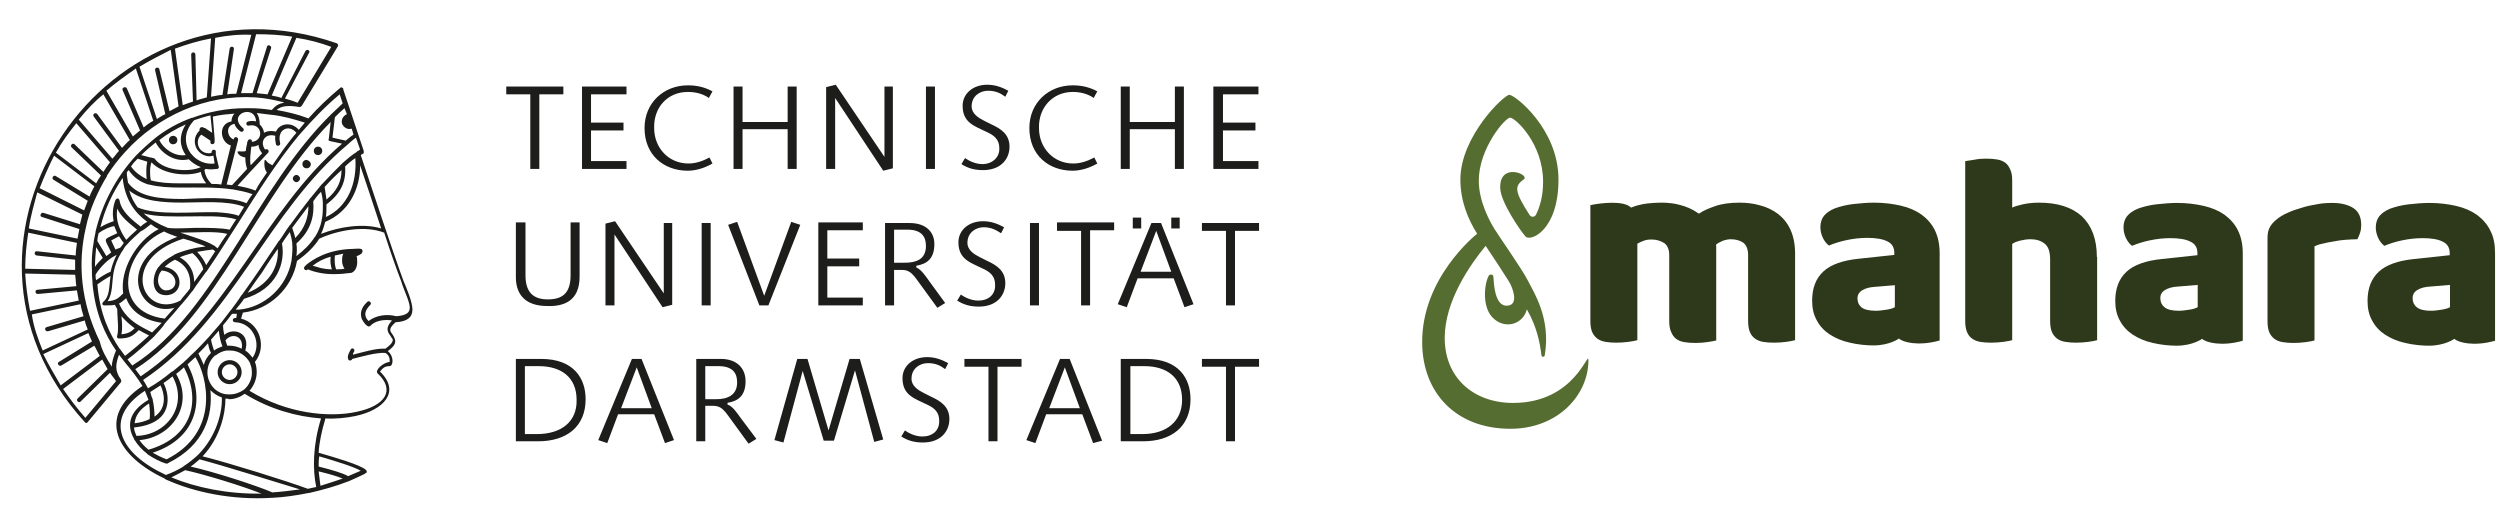
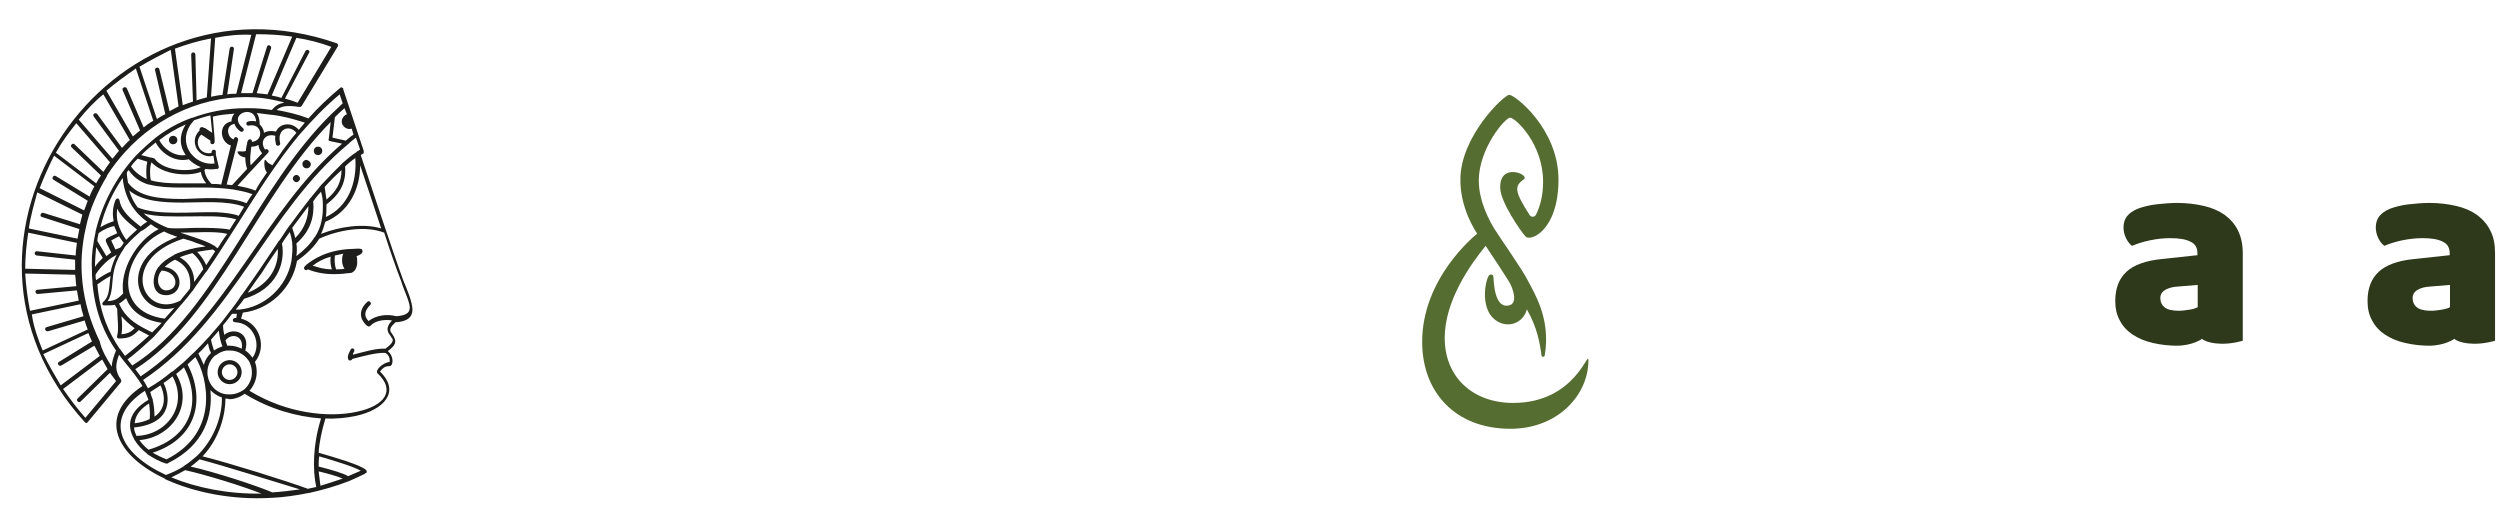
<svg xmlns="http://www.w3.org/2000/svg" width="4597" height="963" xml:space="preserve" overflow="hidden">
  <g transform="matrix(1 0 0 1 0 -615)">
    <g>
      <g>
        <g>
          <path d="M823.702 1259.33C813.752 1254.9 797.168 1250.48 779.477 1246.06 780.581 1256.01 781.688 1264.85 782.792 1272.59 797.168 1268.17 810.433 1263.75 823.702 1259.33L823.702 1259.33ZM779.477 1237.21C801.588 1242.74 824.806 1249.37 833.652 1254.9 841.391 1251.58 849.132 1248.27 856.871 1244.95 843.602 1237.21 810.433 1227.26 780.581 1218.42 779.477 1225.05 779.477 1231.68 779.477 1237.21L779.477 1237.21ZM835.864 1263.75C834.76 1263.75 834.76 1263.75 835.864 1263.75 810.433 1273.7 786.111 1280.33 761.785 1285.86 761.785 1285.86 760.681 1285.86 760.681 1285.86 738.566 1290.28 716.455 1293.6 694.34 1294.71 694.34 1294.71 693.236 1294.71 693.236 1294.71 620.265 1299.13 551.713 1284.75 499.749 1261.53L497.537 1260.43C497.537 1260.43 496.433 1260.43 496.433 1259.33 409.086 1218.42 369.283 1146.55 455.523 1089.06 446.677 1074.68 435.623 1060.31 423.459 1045.94 420.143 1041.51 415.72 1035.99 412.405 1031.56 405.77 1049.25 404.663 1061.42 415.72 1076.89 416.828 1079.1 416.828 1080.21 415.72 1082.42L354.91 1155.39C353.806 1157.61 350.487 1157.61 349.383 1155.39 44.225 820.383 392.502 312.896 812.645 458.842 814.856 459.946 815.964 462.158 814.856 464.369L748.519 573.828C747.412 574.932 746.308 576.039 744.096 576.039 723.089 572.72 710.928 573.828 702.082 581.566 720.878 584.885 740.778 589.305 760.681 597.046 778.369 577.143 798.272 558.347 818.175 541.763 818.175 541.763 819.279 541.763 819.279 540.659 820.383 539.552 821.491 539.552 822.595 540.659 823.702 540.659 824.806 541.763 824.806 542.871 824.806 542.871 824.806 543.975 824.806 543.975L862.398 656.749C862.398 657.856 862.398 658.96 862.398 660.068 862.398 661.172 861.294 662.279 860.19 662.279 859.082 663.383 857.978 663.383 856.871 664.491 864.609 687.709 918.788 851.344 935.372 895.57 940.899 908.835 951.957 934.265 951.957 948.638 951.957 963.014 942.007 970.752 921 971.856 909.942 981.81 908.835 986.233 914.365 992.864 925.419 1008.34 919.892 1014.98 906.623 1024.93 918.788 1034.88 916.577 1052.57 909.942 1052.57 901.096 1052.57 897.781 1055.89 892.251 1062.52 930.95 1100.11 898.885 1133.28 846.921 1144.34 830.337 1147.66 811.541 1149.87 791.638 1148.76 791.638 1148.76 791.638 1148.76 791.638 1149.87 785.003 1171.98 780.581 1192.99 779.477 1211.78 813.752 1221.73 854.659 1233.9 865.717 1242.74 865.717 1242.74 866.821 1243.85 866.821 1243.85 867.928 1244.95 867.928 1246.06 867.928 1247.16 867.928 1248.27 866.821 1249.37 865.717 1249.37 865.717 1249.37 864.609 1249.37 864.609 1250.48 855.767 1254.9 845.813 1259.33 835.864 1263.75L835.864 1263.75ZM474.319 1113.38C474.319 1113.38 474.319 1114.48 474.319 1114.48 476.53 1124.44 477.638 1134.39 477.638 1145.44 501.96 1128.86 495.326 1101.22 488.692 1087.95 482.061 1092.37 476.53 1095.69 469.896 1100.11 471.003 1104.53 472.107 1108.96 474.319 1113.38L474.319 1113.38ZM467.685 1121.12C449.996 1132.18 442.254 1144.34 441.15 1157.61 452.208 1156.5 462.158 1153.18 468.792 1149.87 469.896 1139.91 468.792 1129.96 467.685 1121.12L467.685 1121.12ZM440.046 1165.34C440.046 1170.87 442.254 1175.3 444.466 1180.82 499.749 1179.72 540.659 1125.54 510.806 1071.37 505.276 1075.79 499.749 1080.21 494.222 1083.53 505.276 1104.53 515.229 1157.61 440.046 1165.34L440.046 1165.34ZM449.996 1188.56C454.419 1195.2 459.946 1200.72 466.58 1206.25 547.29 1183.04 563.878 1115.59 531.813 1054.78 527.391 1059.2 522.968 1062.52 517.441 1066.94 551.713 1125.54 507.487 1184.14 449.996 1188.56L449.996 1188.56ZM474.319 1211.78C482.061 1216.2 490.903 1220.63 499.749 1223.94 599.258 1174.19 574.932 1071.37 552.821 1035.99 548.398 1040.41 542.871 1044.83 538.448 1049.25 571.616 1113.38 556.136 1185.25 474.319 1211.78L474.319 1211.78ZM783.899 809.329C818.175 796.061 861.294 789.426 894.462 799.376 880.089 755.154 864.609 709.821 855.767 683.286 855.767 727.512 834.76 769.527 791.638 787.215 789.426 794.957 787.215 802.695 783.899 809.329L783.899 809.329ZM771.738 815.964C771.738 815.964 771.738 814.856 772.842 814.856 778.369 806.011 782.792 796.061 785.003 785.003 785.003 785.003 785.003 783.899 785.003 783.899 787.215 775.054 787.215 765.104 787.215 755.154 787.215 755.154 787.215 754.046 787.215 754.046 787.215 747.412 786.111 739.674 783.899 731.935 778.369 737.462 773.95 742.989 769.527 749.623 771.738 775.054 766.208 802.695 738.566 827.018 739.674 834.76 739.674 842.498 738.566 850.236 752.942 839.182 763.996 828.125 771.738 815.964L771.738 815.964ZM568.297 1050.36C570.509 1041.51 574.932 1034.88 581.566 1028.25 578.251 1022.72 577.143 1016.08 576.039 1010.56 570.509 1017.19 564.982 1022.72 558.347 1029.35 561.666 1035.99 564.982 1042.62 568.297 1050.36L568.297 1050.36ZM587.097 1023.82C591.516 1020.51 597.046 1018.29 602.573 1016.08 599.258 1008.34 597.046 998.394 595.939 987.337 591.516 992.864 585.989 998.394 581.566 1003.92 582.674 1010.56 584.885 1017.19 587.097 1023.82L587.097 1023.82ZM399.136 1053.67C399.136 1044.83 402.452 1034.88 406.874 1023.82 386.975 995.075 369.283 957.484 363.756 902.204 363.756 902.204 363.756 901.096 363.756 901.096 363.756 895.57 362.649 890.039 362.649 884.512 362.649 884.512 362.649 883.405 362.649 883.405 362.649 881.197 362.649 880.089 362.649 877.878 361.545 860.19 362.649 841.391 365.968 823.702 365.968 823.702 365.968 822.595 365.968 822.595 367.072 817.068 368.179 811.541 369.283 806.011 369.283 806.011 369.283 804.907 369.283 804.907 381.444 754.046 406.874 705.398 443.362 665.595 443.362 665.595 444.466 664.491 444.466 664.491 455.523 653.433 467.685 642.376 479.849 632.426L479.849 632.426C499.749 616.946 521.864 604.785 546.186 595.939 546.186 595.939 546.186 595.939 547.29 595.939 577.143 584.885 610.312 578.251 645.695 578.251 647.907 578.251 650.118 578.251 652.326 578.251 665.595 578.251 678.864 579.355 693.236 581.566 699.871 573.828 706.505 569.405 716.455 568.297 715.347 568.297 715.347 568.297 714.243 567.193 714.243 567.193 714.243 567.193 714.243 567.193 696.552 562.77 679.968 559.455 662.279 558.347L662.279 558.347C571.616 552.821 483.165 592.623 423.459 658.96L423.459 658.96C411.297 672.229 400.24 686.602 390.29 702.082 390.29 702.082 390.29 702.082 390.29 703.186 381.444 717.559 373.706 733.039 367.072 748.519 367.072 748.519 367.072 748.519 367.072 748.519 360.437 763.996 354.91 780.581 351.595 797.168 336.115 862.398 341.643 934.265 377.025 1007.24L377.025 1007.24C380.34 1022.72 389.186 1038.2 399.136 1053.67L399.136 1053.67ZM413.509 1020.51C413.509 1020.51 414.616 1021.61 414.616 1021.61 417.932 1026.04 420.143 1029.35 423.459 1033.77 438.939 1021.61 453.312 1009.45 467.685 996.182 461.054 992.864 454.419 989.548 448.889 986.233 437.835 997.286 431.201 1001.71 412.405 1001.71 409.086 1001.71 407.982 999.498 409.086 996.182 412.405 986.233 409.086 960.802 409.086 947.534 407.982 945.322 405.77 942.007 404.663 939.795 400.24 940.899 393.609 940.899 385.867 940.899 381.444 940.899 380.34 937.584 383.656 934.265 395.821 923.211 393.609 907.731 396.925 886.724 390.29 890.039 377.025 898.885 372.602 902.204 377.025 956.38 394.713 992.864 413.509 1020.51L413.509 1020.51ZM452.208 1071.37C613.631 963.014 677.756 767.315 822.595 643.484L801.588 639.061C797.168 637.953 797.168 637.953 798.272 633.53L801.588 603.681C666.702 739.674 592.623 963.014 442.254 1058.1 445.573 1062.52 448.889 1066.94 452.208 1071.37L452.208 1071.37ZM827.018 578.251C820.383 583.778 814.856 589.305 809.329 594.835L804.907 632.426 829.229 637.953C833.652 634.638 838.075 630.215 843.602 626.899L840.286 615.842C833.652 618.054 825.914 614.735 822.595 606.996 820.383 600.362 823.702 592.623 831.441 589.305L827.018 578.251 827.018 578.251ZM476.53 998.394C461.054 1012.77 445.573 1027.14 427.882 1040.41L428.989 1041.51C431.201 1044.83 434.516 1048.15 436.727 1051.46 516.333 1001.71 573.828 915.469 631.319 824.806 681.075 745.201 734.147 656.749 801.588 590.412 801.588 590.412 802.695 589.305 802.695 589.305 809.329 582.674 817.068 576.039 823.702 569.405L818.175 552.821C791.638 574.932 768.419 599.258 745.201 625.792 745.201 625.792 745.201 626.899 744.096 626.899 700.975 678.864 664.491 737.462 630.215 791.638 611.419 820.383 593.727 849.132 573.828 877.878 573.828 877.878 573.828 878.985 572.72 878.985 564.982 890.039 556.136 901.096 548.398 913.258 548.398 913.258 548.398 914.365 547.29 914.365 541.763 922.104 535.129 929.842 528.495 937.584 528.495 937.584 528.495 938.688 527.391 938.688 518.545 949.745 508.595 960.802 498.645 971.856 498.645 971.856 498.645 972.964 497.537 972.964 493.115 980.702 484.269 989.548 476.53 998.394L476.53 998.394 476.53 998.394ZM473.215 990.652C478.742 985.125 485.376 978.491 490.903 972.964 454.419 967.433 433.412 949.745 425.67 927.631 420.143 932.054 416.828 935.372 412.405 937.584 413.509 939.795 414.616 942.007 415.72 944.218 415.72 944.218 416.828 945.322 416.828 946.426 431.201 969.645 447.785 977.387 473.215 990.652L473.215 990.652ZM496.433 965.225C501.96 958.591 508.595 951.957 514.122 945.322 446.677 964.118 403.559 857.978 519.652 814.856 510.806 811.541 503.068 809.329 495.326 804.907 420.143 838.075 394.713 951.957 496.433 965.225L496.433 965.225ZM525.179 932.054C530.706 924.315 537.34 917.681 542.871 909.942 545.082 890.039 540.659 867.928 515.229 856.871 508.595 860.19 501.96 864.609 496.433 870.139 532.917 875.666 531.813 922.104 498.645 922.104 471.003 922.104 472.107 887.828 484.269 871.243 484.269 871.243 484.269 870.139 485.376 870.139L485.376 870.139C490.903 862.398 499.749 855.767 511.91 849.132 511.91 849.132 513.018 849.132 513.018 848.025 521.864 843.602 532.917 840.286 545.082 836.971 545.082 836.971 546.186 836.971 546.186 836.971 553.925 834.76 561.666 833.652 571.616 832.548 564.982 829.229 556.136 827.018 548.398 823.702 542.871 821.491 537.34 820.383 530.706 818.175 407.982 857.978 457.735 967.433 525.179 932.054L525.179 932.054ZM550.609 897.781C556.136 890.039 561.666 882.301 567.193 874.562 566.089 866.821 557.243 852.448 547.29 844.709 539.552 846.921 531.813 849.132 524.075 852.448 543.975 863.505 550.609 881.197 550.609 897.781L550.609 897.781ZM572.72 866.821C578.251 857.978 583.778 850.236 589.305 841.391 588.201 840.286 585.989 839.182 584.885 838.075 577.143 839.182 567.193 840.286 556.136 842.498 563.878 850.236 569.405 859.082 572.72 866.821L572.72 866.821ZM593.727 835.864C599.258 827.018 604.785 818.175 611.419 809.329 589.305 803.799 550.609 807.118 525.179 807.118 534.025 810.433 542.871 812.645 551.713 815.964 564.982 820.383 577.143 824.806 588.201 831.441 588.201 831.441 589.305 831.441 589.305 832.548 590.412 833.652 592.623 834.76 593.727 835.864L593.727 835.864ZM615.842 801.588C620.265 794.957 623.581 788.322 628.003 782.792 603.681 775.054 564.982 777.265 540.659 777.265 511.91 777.265 480.953 778.369 457.735 771.738 469.896 782.792 485.376 791.638 501.96 798.272 514.122 800.484 543.975 798.272 553.925 798.272 576.039 798.272 600.362 798.272 615.842 801.588L615.842 801.588ZM632.426 776.158C635.742 770.631 639.061 765.104 642.376 759.573 611.419 747.412 561.666 751.835 529.602 751.835 493.115 751.835 455.523 749.623 431.201 729.724 434.516 741.885 440.046 751.835 446.677 760.681 482.061 776.158 550.609 768.419 591.516 769.527 606.996 770.631 621.369 771.738 632.426 776.158L632.426 776.158ZM646.799 752.942C650.118 747.412 653.433 741.885 657.856 736.355 645.695 731.935 633.53 729.724 621.369 727.512 621.369 727.512 620.265 727.512 620.265 727.512 589.305 723.089 558.347 724.193 525.179 724.193 504.172 724.193 485.376 723.089 467.685 718.666 467.685 718.666 466.58 718.666 466.58 718.666 452.208 714.243 440.046 706.505 430.093 692.132 428.989 693.236 427.882 694.34 426.778 696.552 426.778 703.186 427.882 708.717 428.989 715.347 448.889 741.885 487.588 745.201 530.706 745.201 563.878 744.096 614.735 739.674 646.799 752.942L646.799 752.942ZM742.989 618.054C746.308 613.631 750.731 609.208 754.046 604.785 733.039 598.15 713.139 592.623 693.236 590.412 693.236 590.412 692.132 590.412 692.132 590.412 683.286 589.305 674.441 588.201 665.595 587.097 668.914 591.516 671.125 599.258 671.125 608.104 675.545 612.523 678.864 618.054 678.864 623.581 684.391 620.265 692.132 619.158 700.975 621.369 707.609 605.892 729.724 602.573 742.989 618.054L742.989 618.054ZM305.157 1087.95 377.025 1033.77C373.706 1027.14 370.391 1021.61 367.072 1014.98L306.262 1051.46C301.84 1053.67 297.417 1047.04 301.84 1044.83L362.649 1007.24C360.437 1001.71 358.226 997.286 356.018 991.76L273.093 1030.45C283.044 1050.36 294.1 1069.15 305.157 1087.95L305.157 1087.95ZM381.444 1040.41 309.579 1094.58C321.741 1112.27 335.009 1129.96 350.487 1147.66L406.874 1080.21C403.559 1074.68 399.136 1070.26 395.821 1064.73L341.643 1117.8C338.326 1121.12 332.798 1115.59 336.115 1112.27L391.398 1058.1C388.079 1052.57 384.763 1045.94 381.444 1040.41L381.444 1040.41ZM271.987 1023.82 354.91 985.125C352.699 979.598 350.487 974.068 349.383 968.541L281.938 988.441C276.41 989.548 274.199 981.81 279.727 980.702L347.172 960.802C344.96 953.061 342.748 946.426 341.643 938.688L252.086 957.484C255.403 980.702 263.142 1001.71 271.987 1023.82L271.987 1023.82ZM248.769 950.849 338.326 932.054C337.22 925.419 336.115 918.788 335.009 913.258L263.142 919.892C257.614 919.892 257.614 912.154 262.037 912.154L333.903 905.519C332.798 898.885 332.798 891.147 331.692 884.512L239.924 882.301C241.03 904.412 244.347 927.631 248.769 950.849L248.769 950.849ZM239.924 873.455 331.692 875.666C331.692 869.032 331.692 863.505 331.692 856.871L260.931 849.132C255.403 848.025 256.509 840.286 262.037 841.391L332.798 849.132C332.798 841.391 333.903 833.652 335.009 825.914L245.452 807.118C242.135 829.229 239.924 851.344 239.924 873.455L239.924 873.455ZM246.558 799.376 336.115 818.175C337.22 811.541 338.326 806.011 339.431 800.484L270.882 778.369C265.354 777.265 268.671 769.527 273.093 770.631L340.537 791.638C341.643 786.111 343.854 779.477 344.96 773.95L262.037 733.039C256.509 754.046 249.875 776.158 246.558 799.376L246.558 799.376ZM266.459 725.301 348.276 766.208C350.487 760.681 352.699 754.046 354.91 748.519L291.889 709.821C287.467 707.609 291.889 699.871 296.311 703.186L358.226 740.778C360.437 734.147 363.756 728.616 367.072 721.982L292.995 665.595C283.044 685.498 274.199 705.398 266.459 725.301L266.459 725.301ZM296.311 660.068 370.391 716.455C372.602 712.032 375.917 706.505 379.233 702.082L325.058 650.118C321.741 646.799 327.269 641.272 330.586 644.588L383.656 695.448C388.079 688.813 391.398 683.286 395.821 677.756L333.903 605.892C320.636 622.477 307.368 640.165 296.311 660.068L296.311 660.068ZM338.326 599.258 400.24 671.125C404.663 666.702 407.982 661.172 412.405 656.749L365.968 593.727C362.649 589.305 369.283 584.885 372.602 589.305L417.932 651.222C422.355 646.799 426.778 641.272 432.305 636.849L383.656 552.821C367.072 566.089 352.699 581.566 338.326 599.258L338.326 599.258ZM389.186 546.186 437.835 630.215C442.254 626.899 446.677 622.477 451.1 619.158L419.039 545.082C416.828 540.659 424.566 537.34 426.778 541.763L457.735 613.631C463.262 609.208 468.792 604.785 475.426 601.469L443.362 505.276C424.566 518.545 405.77 531.813 389.186 546.186L389.186 546.186ZM449.996 501.96 482.061 598.15C487.588 594.835 492.011 591.516 497.537 589.305L478.742 508.595C477.638 503.068 485.376 501.96 486.48 506.383L505.276 583.778C510.806 580.462 516.333 578.251 521.864 574.932L507.487 471.003C487.588 480.953 468.792 490.903 449.996 501.96L449.996 501.96ZM515.229 468.792 529.602 572.72C535.129 570.509 541.763 568.297 548.398 566.089L545.082 479.849C545.082 474.319 552.821 474.319 552.821 479.849L555.032 563.878C560.559 561.666 567.193 560.559 573.828 558.347L581.566 449.996C558.347 454.419 536.236 461.054 515.229 468.792L515.229 468.792ZM589.305 448.889 581.566 557.243C588.201 556.136 595.939 553.925 602.573 553.925L615.842 468.792C616.946 463.262 624.688 464.369 623.581 469.896L611.419 552.821C616.946 551.713 622.477 551.713 628.003 551.713L655.645 443.362C633.53 442.254 611.419 444.466 589.305 448.889L589.305 448.889ZM664.491 442.254 636.849 550.609C643.484 550.609 651.222 550.609 657.856 550.609L684.391 465.473C685.498 459.946 693.236 463.262 692.132 467.685L665.595 550.609C672.229 551.713 678.864 551.713 685.498 552.821L730.828 446.677C708.717 443.362 686.602 442.254 664.491 442.254L664.491 442.254ZM738.566 448.889 693.236 555.032C698.763 556.136 705.398 557.243 710.928 559.455L755.154 473.215C757.362 468.792 765.104 472.107 761.785 476.53L717.559 560.559C725.301 562.77 733.039 564.982 740.778 568.297L802.695 465.473C781.688 457.735 760.681 452.208 738.566 448.889L738.566 448.889ZM595.939 686.602C595.939 687.709 595.939 687.709 594.835 688.813 594.835 689.921 593.727 689.921 592.623 689.921 592.623 689.921 592.623 689.921 591.516 689.921 584.885 691.025 578.251 691.025 571.616 689.921 570.509 691.025 570.509 691.025 569.405 692.132 570.509 699.871 573.828 708.717 582.674 717.559 588.201 717.559 594.835 717.559 600.362 718.666L618.054 646.799C598.15 641.272 593.727 606.996 619.158 602.573 619.158 597.046 621.369 591.516 624.688 588.201 611.419 589.305 598.15 590.412 584.885 593.727L588.201 634.638C588.201 634.638 588.201 635.742 588.201 635.742L588.201 640.165C588.201 645.695 580.462 645.695 580.462 641.272L580.462 637.953 563.878 626.899C559.455 630.215 557.243 635.742 557.243 641.272 557.243 652.326 566.089 661.172 577.143 661.172 579.355 661.172 580.462 661.172 582.674 660.068L582.674 658.96C582.674 653.433 590.412 653.433 590.412 657.856L590.412 662.279C590.412 662.279 590.412 663.383 590.412 663.383L595.939 686.602C595.939 685.498 595.939 686.602 595.939 686.602L595.939 686.602ZM567.193 613.631 569.405 614.735C569.405 614.735 569.405 614.735 570.509 614.735L583.778 623.581 580.462 591.516C570.509 593.727 560.559 597.046 550.609 600.362 529.602 622.477 532.917 646.799 545.082 662.279 545.082 662.279 546.186 663.383 546.186 663.383 556.136 675.545 572.72 682.179 588.201 679.968L585.989 665.595C583.778 665.595 581.566 666.702 579.355 666.702 563.878 666.702 551.713 654.537 551.713 639.061 551.713 631.319 555.032 624.688 560.559 619.158 559.455 615.842 562.77 611.419 567.193 613.631L567.193 613.631ZM562.77 686.602C553.925 683.286 546.186 677.756 540.659 672.229 513.018 678.864 488.692 658.96 479.849 641.272 469.896 649.011 461.054 656.749 453.312 664.491L469.896 668.914C469.896 668.914 469.896 668.914 471.003 668.914L475.426 670.018C476.53 670.018 476.53 670.018 477.638 671.125 478.742 671.125 478.742 672.229 478.742 672.229 497.537 695.448 545.082 695.448 562.77 686.602L562.77 686.602ZM535.129 664.491C524.075 649.011 521.864 629.111 535.129 608.104 517.441 615.842 500.856 625.792 486.48 636.849 493.115 651.222 513.018 667.806 535.129 664.491L535.129 664.491ZM472.107 677.756 472.107 677.756C468.792 685.498 468.792 702.082 471.003 710.928 486.48 715.347 504.172 716.455 524.075 716.455 540.659 716.455 557.243 716.455 572.72 716.455 567.193 709.821 563.878 702.082 562.77 695.448 539.552 704.294 493.115 700.975 472.107 677.756L472.107 677.756ZM485.376 800.484C479.849 798.272 475.426 794.957 471.003 791.638 465.473 796.061 459.946 800.484 454.419 803.799 454.419 803.799 454.419 803.799 453.312 803.799 443.362 812.645 434.516 820.383 427.882 828.125 427.882 828.125 427.882 828.125 426.778 829.229 423.459 832.548 421.247 835.864 419.039 840.286 419.039 840.286 419.039 841.391 417.932 841.391 409.086 855.767 404.663 867.928 402.452 880.089 399.136 896.674 401.348 918.788 391.398 933.161 406.874 932.054 411.297 927.631 420.143 918.788 413.509 876.774 443.362 822.595 485.376 800.484L485.376 800.484ZM490.903 876.774C489.799 877.878 488.692 880.089 487.588 881.197 478.742 898.885 488.692 913.258 498.645 913.258 524.075 913.258 521.864 878.985 490.903 876.774L490.903 876.774ZM445.573 801.588C432.305 790.534 416.828 779.477 409.086 762.892 407.982 771.738 407.982 780.581 410.193 788.322L410.193 788.322C413.509 801.588 420.143 812.645 425.67 820.383 431.201 814.856 437.835 808.222 445.573 801.588L445.573 801.588ZM416.828 960.802C417.932 971.856 419.039 982.914 416.828 993.971 428.989 992.864 434.516 989.548 441.15 982.914 432.305 976.279 424.566 969.645 416.828 960.802L416.828 960.802ZM412.405 813.752 398.032 821.491 405.77 838.075C409.086 836.971 411.297 835.864 414.616 834.76 416.828 832.548 419.039 829.229 421.247 825.914 417.932 822.595 415.72 818.175 412.405 813.752L412.405 813.752ZM369.283 884.512C369.283 887.828 369.283 891.147 370.391 894.462 378.129 888.935 390.29 881.197 396.925 878.985 399.136 869.032 402.452 859.082 407.982 848.025 406.874 848.025 406.874 849.132 405.77 849.132 405.77 849.132 405.77 849.132 405.77 849.132 388.079 857.978 372.602 877.878 369.283 884.512L369.283 884.512ZM370.391 833.652C369.283 845.813 368.179 857.978 368.179 870.139 371.495 864.609 377.025 859.082 382.552 853.555L370.391 833.652 370.391 833.652ZM374.813 808.222C373.706 812.645 372.602 818.175 372.602 822.595L389.186 850.236C392.502 848.025 394.713 845.813 398.032 843.602 384.763 814.856 381.444 821.491 409.086 808.222 406.874 803.799 405.77 799.376 403.559 794.957 396.925 796.061 384.763 800.484 374.813 808.222L374.813 808.222ZM419.039 706.505C400.24 734.147 385.867 765.104 378.129 797.168 386.975 791.638 395.821 788.322 402.452 786.111 400.24 773.95 400.24 761.785 405.77 747.412 407.982 742.989 412.405 742.989 413.509 748.519 416.828 768.419 436.727 783.899 452.208 796.061 455.523 792.745 459.946 789.426 464.369 787.215 441.15 770.631 423.459 746.308 419.039 706.505L419.039 706.505ZM446.677 671.125C442.254 675.545 437.835 679.968 434.516 685.498 442.254 696.552 452.208 703.186 463.262 708.717 462.158 698.763 462.158 685.498 464.369 676.652L446.677 671.125 446.677 671.125ZM668.914 645.695C665.595 647.907 661.172 649.011 655.645 649.011 654.537 660.068 652.326 672.229 654.537 683.286L675.545 661.172C671.125 655.645 668.914 650.118 668.914 645.695L668.914 645.695ZM644.588 668.914C639.061 667.806 632.426 665.595 630.215 658.96 629.111 656.749 637.953 657.856 639.061 657.856 641.272 657.856 643.484 657.856 645.695 656.749 645.695 652.326 646.799 647.907 647.907 643.484 647.907 643.484 647.907 643.484 647.907 643.484 647.907 642.376 647.907 640.165 649.011 639.061 650.118 633.53 657.856 634.638 656.749 640.165 679.968 637.953 675.545 604.785 651.222 610.312 645.695 611.419 644.588 603.681 650.118 602.573 655.645 601.469 660.068 601.469 664.491 602.573 662.279 569.405 610.312 589.305 640.165 614.735 644.588 618.054 639.061 624.688 634.638 620.265 629.111 615.842 625.792 611.419 624.688 606.996 606.996 610.312 611.419 632.426 623.581 635.742L623.581 634.638C624.688 629.111 632.426 631.319 631.319 636.849L630.215 641.272C630.215 641.272 630.215 641.272 630.215 641.272L610.312 718.666C613.631 718.666 616.946 719.77 620.265 719.77L647.907 689.921C645.695 683.286 644.588 676.652 644.588 668.914L644.588 668.914ZM684.391 696.552C679.968 691.025 678.864 682.179 679.968 674.441 681.075 671.125 684.391 676.652 685.498 677.756 687.709 679.968 691.025 681.075 694.34 683.286 700.975 673.333 707.609 664.491 714.243 654.537 721.982 644.588 729.724 633.53 738.566 623.581 725.301 606.996 702.082 616.946 708.717 642.376 709.821 647.907 702.082 649.011 700.975 644.588 699.871 639.061 698.763 633.53 699.871 629.111 682.179 623.581 670.018 639.061 681.075 654.537 684.391 651.222 689.921 656.749 686.602 660.068L655.645 693.236C655.645 693.236 654.537 694.34 654.537 694.34L630.215 720.878C641.272 723.089 652.326 725.301 663.383 729.724 668.914 718.666 676.652 707.609 684.391 696.552L684.391 696.552ZM649.011 917.681C693.236 899.992 706.505 864.609 704.294 836.971 694.34 851.344 684.391 865.717 675.545 880.089 666.702 892.251 657.856 904.412 649.011 917.681L649.011 917.681ZM736.355 817.068C755.154 798.272 760.681 777.265 760.681 758.469 750.731 771.738 740.778 785.003 730.828 798.272 733.039 804.907 735.251 810.433 736.355 817.068L736.355 817.068ZM793.849 746.308C813.752 729.724 821.491 713.139 821.491 692.132 810.433 702.082 800.484 712.032 790.534 723.089 791.638 731.935 792.745 739.674 793.849 746.308L793.849 746.308ZM792.745 778.369C833.652 759.573 850.236 715.347 846.921 670.018 840.286 674.441 833.652 679.968 828.125 685.498 830.337 713.139 820.383 735.251 793.849 755.154 793.849 763.996 793.849 771.738 792.745 778.369L792.745 778.369ZM633.53 948.638C633.53 948.638 633.53 948.638 633.53 948.638 679.968 944.218 720.878 907.731 729.724 857.978 729.724 857.978 729.724 856.871 729.724 856.871 730.828 846.921 731.935 836.971 730.828 825.914 730.828 825.914 730.828 824.806 730.828 824.806 729.724 818.175 728.616 812.645 726.405 806.011 721.982 812.645 716.455 819.279 712.032 827.018 718.666 862.398 703.186 911.046 642.376 928.738 637.953 935.372 632.426 942.007 626.899 948.638 629.111 948.638 631.319 948.638 633.53 948.638L633.53 948.638ZM463.262 1089.06C463.262 1089.06 463.262 1089.06 463.262 1089.06 464.369 1091.27 465.473 1092.37 465.473 1093.48 480.953 1084.63 495.326 1074.68 509.699 1062.52 509.699 1062.52 509.699 1062.52 510.806 1062.52 517.441 1056.99 524.075 1051.46 530.706 1045.94 530.706 1045.94 531.813 1044.83 531.813 1044.83 538.448 1039.3 543.975 1032.67 550.609 1027.14 550.609 1027.14 550.609 1026.04 551.713 1026.04 559.455 1018.29 568.297 1009.45 576.039 1000.61 576.039 1000.61 577.143 999.498 577.143 999.498 583.778 991.76 591.516 982.914 598.15 975.175 598.15 974.068 599.258 974.068 599.258 974.068 604.785 966.329 611.419 958.591 616.946 950.849 616.946 949.745 616.946 950.849 618.054 949.745 624.688 940.899 631.319 932.054 636.849 923.211 636.849 923.211 636.849 922.104 637.953 922.104 661.172 890.039 683.286 856.871 705.398 823.702 705.398 823.702 705.398 822.595 706.505 822.595 713.139 813.752 718.666 803.799 725.301 794.957 725.301 794.957 725.301 793.849 726.405 793.849 737.462 778.369 748.519 763.996 759.573 749.623 760.681 748.519 761.785 747.412 762.892 745.201 762.892 745.201 762.892 744.096 763.996 744.096 770.631 736.355 777.265 727.512 783.899 719.77 783.899 719.77 783.899 718.666 785.003 718.666 797.168 705.398 810.433 692.132 822.595 679.968 822.595 679.968 823.702 678.864 823.702 678.864 832.548 671.125 840.286 664.491 849.132 658.96 849.132 658.96 850.236 657.856 850.236 657.856L851.344 656.749C851.344 656.749 851.344 656.749 852.448 656.749 853.555 655.645 854.659 654.537 855.767 654.537L848.025 632.426C843.602 635.742 839.182 639.061 835.864 642.376 835.864 642.376 835.864 642.376 834.76 643.484 684.391 768.419 621.369 968.541 456.631 1078 458.842 1081.32 461.054 1084.63 463.262 1089.06L463.262 1089.06ZM604.785 1103.43C604.785 1103.43 605.892 1103.43 604.785 1103.43 609.208 1104.53 612.523 1104.53 615.842 1104.53 625.792 1104.53 634.638 1101.22 642.376 1095.69 642.376 1095.69 642.376 1095.69 642.376 1095.69 651.222 1087.95 656.749 1076.89 656.749 1064.73 656.749 1058.1 655.645 1052.57 653.433 1048.15 653.433 1048.15 653.433 1047.04 653.433 1047.04 646.799 1033.77 632.426 1023.82 616.946 1023.82 614.735 1023.82 612.523 1023.82 611.419 1023.82L610.312 1023.82C602.573 1024.93 595.939 1028.25 590.412 1032.67L589.305 1032.67C580.462 1040.41 574.932 1051.46 574.932 1063.63 574.932 1082.42 587.097 1099.01 604.785 1103.43L604.785 1103.43ZM498.645 1252.69C510.806 1248.27 521.864 1242.74 530.706 1237.21 530.706 1237.21 531.813 1236.11 531.813 1236.11 540.659 1230.58 548.398 1223.94 556.136 1217.31 556.136 1217.31 556.136 1216.2 557.243 1216.2 592.623 1180.82 602.573 1135.49 601.469 1110.06 593.727 1107.85 585.989 1102.32 580.462 1096.8 584.885 1142.13 570.509 1197.41 503.068 1230.58 501.96 1231.68 501.96 1231.68 500.856 1231.68 500.856 1231.68 499.749 1231.68 498.645 1231.68 487.588 1228.37 475.426 1221.73 465.473 1215.1 464.369 1213.99 464.369 1213.99 463.262 1212.89 454.419 1206.25 446.677 1197.41 441.15 1188.56 440.046 1187.46 440.046 1187.46 440.046 1186.35 426.778 1163.13 428.989 1136.6 466.58 1114.48 464.369 1108.96 462.158 1103.43 459.946 1097.9 382.552 1148.76 412.405 1212.89 498.645 1252.69L498.645 1252.69ZM534.025 1243.85C526.283 1248.27 517.441 1252.69 508.595 1257.11 553.925 1275.91 612.523 1288.07 674.441 1286.96 637.953 1272.59 569.405 1251.58 534.025 1243.85L534.025 1243.85ZM560.559 1223.94C555.032 1228.37 549.502 1233.9 543.975 1237.21 588.201 1247.16 666.702 1272.59 694.34 1284.75 710.928 1283.65 728.616 1281.44 745.201 1279.23 697.659 1264.85 602.573 1235 560.559 1223.94L560.559 1223.94ZM608.104 1112.27C608.104 1138.81 599.258 1183.04 566.089 1218.42 614.735 1230.58 720.878 1263.75 759.573 1278.12 765.104 1277.01 770.631 1275.91 775.054 1274.8 768.419 1243.85 768.419 1198.51 783.899 1148.76 739.674 1145.44 689.921 1132.18 643.484 1103.43 635.742 1108.96 625.792 1113.38 614.735 1113.38 613.631 1112.27 610.312 1112.27 608.104 1112.27L608.104 1112.27ZM608.104 1005.03C609.208 1008.34 610.312 1011.66 611.419 1014.98 612.523 1014.98 614.735 1014.98 615.842 1014.98 623.581 1014.98 631.319 1017.19 637.953 1020.51 642.376 998.394 621.369 989.548 608.104 1005.03L608.104 1005.03ZM636.849 965.225C672.229 974.068 684.391 1018.29 662.279 1044.83 664.491 1050.36 665.595 1056.99 665.595 1063.63 665.595 1076.89 660.068 1089.06 652.326 1097.9 720.878 1139.91 798.272 1147.66 849.132 1136.6 902.204 1125.54 921 1096.8 887.828 1065.84 882.301 1060.31 897.781 1045.94 909.942 1044.83 911.046 1037.09 907.731 1031.56 902.204 1028.25 885.616 1027.14 859.082 1034.88 841.391 1039.3 840.286 1042.62 834.76 1043.72 833.652 1039.3 831.441 1033.77 836.971 1024.93 838.075 1022.72 840.286 1017.19 846.921 1020.51 844.709 1026.04 843.602 1027.14 842.498 1029.35 842.498 1031.56 860.19 1027.14 884.512 1019.4 902.204 1020.51 906.623 1017.19 917.681 1009.45 915.469 1002.82 914.365 1001.71 913.258 999.498 911.046 996.182 902.204 985.125 906.623 977.387 914.365 968.541 901.096 966.329 883.405 968.541 874.562 978.491 869.032 984.021 860.19 968.541 859.082 966.329 855.767 957.484 855.767 946.426 869.032 934.265 872.351 930.95 877.878 936.476 874.562 939.795 864.609 949.745 861.294 959.695 871.243 969.645L871.243 969.645C885.616 958.591 905.519 956.38 922.104 960.802L922.104 960.802 922.104 960.802C951.957 958.591 949.745 946.426 942.007 925.419 938.688 916.577 934.265 906.623 930.95 895.57 924.315 878.985 912.154 844.709 899.992 807.118 865.717 793.849 817.068 801.588 780.581 818.175 771.738 832.548 758.469 845.813 739.674 859.082 730.828 909.942 688.813 948.638 640.165 954.168L636.849 965.225 636.849 965.225ZM628.003 964.118 629.111 956.38C625.792 956.38 623.581 956.38 620.265 956.38 614.735 964.118 609.208 970.752 603.681 977.387 603.681 984.021 604.785 989.548 605.892 995.075 622.477 980.702 654.537 990.652 644.588 1023.82 650.118 1027.14 654.537 1032.67 657.856 1037.09 675.545 1012.77 660.068 972.964 625.792 971.856 620.265 971.856 620.265 964.118 625.792 964.118 626.899 964.118 628.003 964.118 628.003 964.118L628.003 964.118ZM765.104 681.075C765.104 685.498 761.785 688.813 757.362 688.813 752.942 688.813 749.623 685.498 749.623 681.075 749.623 676.652 752.942 673.333 757.362 673.333 761.785 674.441 765.104 677.756 765.104 681.075L765.104 681.075ZM786.111 656.749C786.111 661.172 782.792 664.491 778.369 664.491 773.95 664.491 770.631 661.172 770.631 656.749 770.631 652.326 773.95 649.011 778.369 649.011 782.792 649.011 786.111 652.326 786.111 656.749L786.111 656.749ZM745.201 707.609C745.201 710.928 741.885 714.243 738.566 714.243 735.251 714.243 731.935 710.928 731.935 707.609 731.935 704.294 735.251 700.975 738.566 700.975 741.885 700.975 745.201 704.294 745.201 707.609L745.201 707.609ZM519.652 636.849C519.652 641.272 516.333 644.588 511.91 644.588 507.487 644.588 504.172 641.272 504.172 636.849 504.172 632.426 507.487 629.111 511.91 629.111 516.333 629.111 519.652 632.426 519.652 636.849L519.652 636.849ZM615.842 1078C623.581 1078 630.215 1071.37 630.215 1063.63 630.215 1055.89 623.581 1049.25 615.842 1049.25 608.104 1049.25 601.469 1055.89 601.469 1063.63 601.469 1071.37 608.104 1078 615.842 1078L615.842 1078ZM615.842 1085.74C603.681 1085.74 593.727 1075.79 593.727 1063.63 593.727 1051.46 603.681 1041.51 615.842 1041.51 628.003 1041.51 637.953 1051.46 637.953 1063.63 637.953 1075.79 628.003 1085.74 615.842 1085.74L615.842 1085.74ZM919.892 963.014C919.892 963.014 919.892 963.014 919.892 963.014L919.892 963.014 919.892 963.014 919.892 963.014ZM803.799 874.562C801.588 867.928 800.484 860.19 801.588 851.344 789.426 854.659 778.369 860.19 768.419 867.928 771.738 869.032 777.265 870.139 783.899 872.351 789.426 873.455 796.061 874.562 803.799 874.562L803.799 874.562ZM809.329 849.132C808.222 860.19 809.329 867.928 811.541 874.562 817.068 874.562 821.491 874.562 827.018 873.455 824.806 870.139 822.595 864.609 822.595 860.19 822.595 854.659 822.595 850.236 824.806 845.813 820.383 846.921 814.856 848.025 809.329 849.132L809.329 849.132ZM842.498 836.971C848.025 836.971 853.555 835.864 856.871 836.971 859.082 836.971 860.19 839.182 860.19 841.391 860.19 845.813 853.555 849.132 849.132 850.236 850.236 852.448 850.236 854.659 850.236 857.978 851.344 869.032 846.921 878.985 839.182 881.197 839.182 881.197 839.182 881.197 838.075 881.197 829.229 882.301 819.279 883.405 808.222 883.405 807.118 883.405 807.118 883.405 806.011 883.405 789.426 883.405 772.842 880.089 759.573 874.562 759.573 874.562 759.573 874.562 759.573 874.562 756.258 878.985 749.623 873.455 754.046 869.032 754.046 869.032 755.154 867.928 756.258 866.821 756.258 866.821 756.258 866.821 757.362 865.717 767.315 857.978 793.849 838.075 842.498 836.971L842.498 836.971Z" fill="#1D1D1B" transform="matrix(1 0 0 1 -193.549 235.681)" />
          <path d="M823.702 1259.33C813.752 1254.9 797.168 1250.48 779.477 1246.06 780.581 1256.01 781.688 1264.85 782.792 1272.59 797.168 1268.17 810.433 1263.75 823.702 1259.33L823.702 1259.33ZM779.477 1237.21C801.588 1242.74 824.806 1249.37 833.652 1254.9 841.391 1251.58 849.132 1248.27 856.871 1244.95 843.602 1237.21 810.433 1227.26 780.581 1218.42 779.477 1225.05 779.477 1231.68 779.477 1237.21L779.477 1237.21ZM835.864 1263.75C834.76 1263.75 834.76 1263.75 835.864 1263.75 810.433 1273.7 786.111 1280.33 761.785 1285.86 761.785 1285.86 760.681 1285.86 760.681 1285.86 738.566 1290.28 716.455 1293.6 694.34 1294.71 694.34 1294.71 693.236 1294.71 693.236 1294.71 620.265 1299.13 551.713 1284.75 499.749 1261.53L497.537 1260.43C497.537 1260.43 496.433 1260.43 496.433 1259.33 409.086 1218.42 369.283 1146.55 455.523 1089.06 446.677 1074.68 435.623 1060.31 423.459 1045.94 420.143 1041.51 415.72 1035.99 412.405 1031.56 405.77 1049.25 404.663 1061.42 415.72 1076.89 416.828 1079.1 416.828 1080.21 415.72 1082.42L354.91 1155.39C353.806 1157.61 350.487 1157.61 349.383 1155.39 44.225 820.383 392.502 312.896 812.645 458.842 814.856 459.946 815.964 462.158 814.856 464.369L748.519 573.828C747.412 574.932 746.308 576.039 744.096 576.039 723.089 572.72 710.928 573.828 702.082 581.566 720.878 584.885 740.778 589.305 760.681 597.046 778.369 577.143 798.272 558.347 818.175 541.763 818.175 541.763 819.279 541.763 819.279 540.659 820.383 539.552 821.491 539.552 822.595 540.659 823.702 540.659 824.806 541.763 824.806 542.871 824.806 542.871 824.806 543.975 824.806 543.975L862.398 656.749C862.398 657.856 862.398 658.96 862.398 660.068 862.398 661.172 861.294 662.279 860.19 662.279 859.082 663.383 857.978 663.383 856.871 664.491 864.609 687.709 918.788 851.344 935.372 895.57 940.899 908.835 951.957 934.265 951.957 948.638 951.957 963.014 942.007 970.752 921 971.856 909.942 981.81 908.835 986.233 914.365 992.864 925.419 1008.34 919.892 1014.98 906.623 1024.93 918.788 1034.88 916.577 1052.57 909.942 1052.57 901.096 1052.57 897.781 1055.89 892.251 1062.52 930.95 1100.11 898.885 1133.28 846.921 1144.34 830.337 1147.66 811.541 1149.87 791.638 1148.76 791.638 1148.76 791.638 1148.76 791.638 1149.87 785.003 1171.98 780.581 1192.99 779.477 1211.78 813.752 1221.73 854.659 1233.9 865.717 1242.74 865.717 1242.74 866.821 1243.85 866.821 1243.85 867.928 1244.95 867.928 1246.06 867.928 1247.16 867.928 1248.27 866.821 1249.37 865.717 1249.37 865.717 1249.37 864.609 1249.37 864.609 1250.48 855.767 1254.9 845.813 1259.33 835.864 1263.75L835.864 1263.75ZM474.319 1113.38C474.319 1113.38 474.319 1114.48 474.319 1114.48 476.53 1124.44 477.638 1134.39 477.638 1145.44 501.96 1128.86 495.326 1101.22 488.692 1087.95 482.061 1092.37 476.53 1095.69 469.896 1100.11 471.003 1104.53 472.107 1108.96 474.319 1113.38L474.319 1113.38ZM467.685 1121.12C449.996 1132.18 442.254 1144.34 441.15 1157.61 452.208 1156.5 462.158 1153.18 468.792 1149.87 469.896 1139.91 468.792 1129.96 467.685 1121.12L467.685 1121.12ZM440.046 1165.34C440.046 1170.87 442.254 1175.3 444.466 1180.82 499.749 1179.72 540.659 1125.54 510.806 1071.37 505.276 1075.79 499.749 1080.21 494.222 1083.53 505.276 1104.53 515.229 1157.61 440.046 1165.34L440.046 1165.34ZM449.996 1188.56C454.419 1195.2 459.946 1200.72 466.58 1206.25 547.29 1183.04 563.878 1115.59 531.813 1054.78 527.391 1059.2 522.968 1062.52 517.441 1066.94 551.713 1125.54 507.487 1184.14 449.996 1188.56L449.996 1188.56ZM474.319 1211.78C482.061 1216.2 490.903 1220.63 499.749 1223.94 599.258 1174.19 574.932 1071.37 552.821 1035.99 548.398 1040.41 542.871 1044.83 538.448 1049.25 571.616 1113.38 556.136 1185.25 474.319 1211.78L474.319 1211.78ZM783.899 809.329C818.175 796.061 861.294 789.426 894.462 799.376 880.089 755.154 864.609 709.821 855.767 683.286 855.767 727.512 834.76 769.527 791.638 787.215 789.426 794.957 787.215 802.695 783.899 809.329L783.899 809.329ZM771.738 815.964C771.738 815.964 771.738 814.856 772.842 814.856 778.369 806.011 782.792 796.061 785.003 785.003 785.003 785.003 785.003 783.899 785.003 783.899 787.215 775.054 787.215 765.104 787.215 755.154 787.215 755.154 787.215 754.046 787.215 754.046 787.215 747.412 786.111 739.674 783.899 731.935 778.369 737.462 773.95 742.989 769.527 749.623 771.738 775.054 766.208 802.695 738.566 827.018 739.674 834.76 739.674 842.498 738.566 850.236 752.942 839.182 763.996 828.125 771.738 815.964L771.738 815.964ZM568.297 1050.36C570.509 1041.51 574.932 1034.88 581.566 1028.25 578.251 1022.72 577.143 1016.08 576.039 1010.56 570.509 1017.19 564.982 1022.72 558.347 1029.35 561.666 1035.99 564.982 1042.62 568.297 1050.36L568.297 1050.36ZM587.097 1023.82C591.516 1020.51 597.046 1018.29 602.573 1016.08 599.258 1008.34 597.046 998.394 595.939 987.337 591.516 992.864 585.989 998.394 581.566 1003.92 582.674 1010.56 584.885 1017.19 587.097 1023.82L587.097 1023.82ZM399.136 1053.67C399.136 1044.83 402.452 1034.88 406.874 1023.82 386.975 995.075 369.283 957.484 363.756 902.204 363.756 902.204 363.756 901.096 363.756 901.096 363.756 895.57 362.649 890.039 362.649 884.512 362.649 884.512 362.649 883.405 362.649 883.405 362.649 881.197 362.649 880.089 362.649 877.878 361.545 860.19 362.649 841.391 365.968 823.702 365.968 823.702 365.968 822.595 365.968 822.595 367.072 817.068 368.179 811.541 369.283 806.011 369.283 806.011 369.283 804.907 369.283 804.907 381.444 754.046 406.874 705.398 443.362 665.595 443.362 665.595 444.466 664.491 444.466 664.491 455.523 653.433 467.685 642.376 479.849 632.426L479.849 632.426C499.749 616.946 521.864 604.785 546.186 595.939 546.186 595.939 546.186 595.939 547.29 595.939 577.143 584.885 610.312 578.251 645.695 578.251 647.907 578.251 650.118 578.251 652.326 578.251 665.595 578.251 678.864 579.355 693.236 581.566 699.871 573.828 706.505 569.405 716.455 568.297 715.347 568.297 715.347 568.297 714.243 567.193 714.243 567.193 714.243 567.193 714.243 567.193 696.552 562.77 679.968 559.455 662.279 558.347L662.279 558.347C571.616 552.821 483.165 592.623 423.459 658.96L423.459 658.96C411.297 672.229 400.24 686.602 390.29 702.082 390.29 702.082 390.29 702.082 390.29 703.186 381.444 717.559 373.706 733.039 367.072 748.519 367.072 748.519 367.072 748.519 367.072 748.519 360.437 763.996 354.91 780.581 351.595 797.168 336.115 862.398 341.643 934.265 377.025 1007.24L377.025 1007.24C380.34 1022.72 389.186 1038.2 399.136 1053.67L399.136 1053.67ZM413.509 1020.51C413.509 1020.51 414.616 1021.61 414.616 1021.61 417.932 1026.04 420.143 1029.35 423.459 1033.77 438.939 1021.61 453.312 1009.45 467.685 996.182 461.054 992.864 454.419 989.548 448.889 986.233 437.835 997.286 431.201 1001.71 412.405 1001.71 409.086 1001.71 407.982 999.498 409.086 996.182 412.405 986.233 409.086 960.802 409.086 947.534 407.982 945.322 405.77 942.007 404.663 939.795 400.24 940.899 393.609 940.899 385.867 940.899 381.444 940.899 380.34 937.584 383.656 934.265 395.821 923.211 393.609 907.731 396.925 886.724 390.29 890.039 377.025 898.885 372.602 902.204 377.025 956.38 394.713 992.864 413.509 1020.51L413.509 1020.51ZM452.208 1071.37C613.631 963.014 677.756 767.315 822.595 643.484L801.588 639.061C797.168 637.953 797.168 637.953 798.272 633.53L801.588 603.681C666.702 739.674 592.623 963.014 442.254 1058.1 445.573 1062.52 448.889 1066.94 452.208 1071.37L452.208 1071.37ZM827.018 578.251C820.383 583.778 814.856 589.305 809.329 594.835L804.907 632.426 829.229 637.953C833.652 634.638 838.075 630.215 843.602 626.899L840.286 615.842C833.652 618.054 825.914 614.735 822.595 606.996 820.383 600.362 823.702 592.623 831.441 589.305L827.018 578.251 827.018 578.251ZM476.53 998.394C461.054 1012.77 445.573 1027.14 427.882 1040.41L428.989 1041.51C431.201 1044.83 434.516 1048.15 436.727 1051.46 516.333 1001.71 573.828 915.469 631.319 824.806 681.075 745.201 734.147 656.749 801.588 590.412 801.588 590.412 802.695 589.305 802.695 589.305 809.329 582.674 817.068 576.039 823.702 569.405L818.175 552.821C791.638 574.932 768.419 599.258 745.201 625.792 745.201 625.792 745.201 626.899 744.096 626.899 700.975 678.864 664.491 737.462 630.215 791.638 611.419 820.383 593.727 849.132 573.828 877.878 573.828 877.878 573.828 878.985 572.72 878.985 564.982 890.039 556.136 901.096 548.398 913.258 548.398 913.258 548.398 914.365 547.29 914.365 541.763 922.104 535.129 929.842 528.495 937.584 528.495 937.584 528.495 938.688 527.391 938.688 518.545 949.745 508.595 960.802 498.645 971.856 498.645 971.856 498.645 972.964 497.537 972.964 493.115 980.702 484.269 989.548 476.53 998.394L476.53 998.394 476.53 998.394ZM473.215 990.652C478.742 985.125 485.376 978.491 490.903 972.964 454.419 967.433 433.412 949.745 425.67 927.631 420.143 932.054 416.828 935.372 412.405 937.584 413.509 939.795 414.616 942.007 415.72 944.218 415.72 944.218 416.828 945.322 416.828 946.426 431.201 969.645 447.785 977.387 473.215 990.652L473.215 990.652ZM496.433 965.225C501.96 958.591 508.595 951.957 514.122 945.322 446.677 964.118 403.559 857.978 519.652 814.856 510.806 811.541 503.068 809.329 495.326 804.907 420.143 838.075 394.713 951.957 496.433 965.225L496.433 965.225ZM525.179 932.054C530.706 924.315 537.34 917.681 542.871 909.942 545.082 890.039 540.659 867.928 515.229 856.871 508.595 860.19 501.96 864.609 496.433 870.139 532.917 875.666 531.813 922.104 498.645 922.104 471.003 922.104 472.107 887.828 484.269 871.243 484.269 871.243 484.269 870.139 485.376 870.139L485.376 870.139C490.903 862.398 499.749 855.767 511.91 849.132 511.91 849.132 513.018 849.132 513.018 848.025 521.864 843.602 532.917 840.286 545.082 836.971 545.082 836.971 546.186 836.971 546.186 836.971 553.925 834.76 561.666 833.652 571.616 832.548 564.982 829.229 556.136 827.018 548.398 823.702 542.871 821.491 537.34 820.383 530.706 818.175 407.982 857.978 457.735 967.433 525.179 932.054L525.179 932.054ZM550.609 897.781C556.136 890.039 561.666 882.301 567.193 874.562 566.089 866.821 557.243 852.448 547.29 844.709 539.552 846.921 531.813 849.132 524.075 852.448 543.975 863.505 550.609 881.197 550.609 897.781L550.609 897.781ZM572.72 866.821C578.251 857.978 583.778 850.236 589.305 841.391 588.201 840.286 585.989 839.182 584.885 838.075 577.143 839.182 567.193 840.286 556.136 842.498 563.878 850.236 569.405 859.082 572.72 866.821L572.72 866.821ZM593.727 835.864C599.258 827.018 604.785 818.175 611.419 809.329 589.305 803.799 550.609 807.118 525.179 807.118 534.025 810.433 542.871 812.645 551.713 815.964 564.982 820.383 577.143 824.806 588.201 831.441 588.201 831.441 589.305 831.441 589.305 832.548 590.412 833.652 592.623 834.76 593.727 835.864L593.727 835.864ZM615.842 801.588C620.265 794.957 623.581 788.322 628.003 782.792 603.681 775.054 564.982 777.265 540.659 777.265 511.91 777.265 480.953 778.369 457.735 771.738 469.896 782.792 485.376 791.638 501.96 798.272 514.122 800.484 543.975 798.272 553.925 798.272 576.039 798.272 600.362 798.272 615.842 801.588L615.842 801.588ZM632.426 776.158C635.742 770.631 639.061 765.104 642.376 759.573 611.419 747.412 561.666 751.835 529.602 751.835 493.115 751.835 455.523 749.623 431.201 729.724 434.516 741.885 440.046 751.835 446.677 760.681 482.061 776.158 550.609 768.419 591.516 769.527 606.996 770.631 621.369 771.738 632.426 776.158L632.426 776.158ZM646.799 752.942C650.118 747.412 653.433 741.885 657.856 736.355 645.695 731.935 633.53 729.724 621.369 727.512 621.369 727.512 620.265 727.512 620.265 727.512 589.305 723.089 558.347 724.193 525.179 724.193 504.172 724.193 485.376 723.089 467.685 718.666 467.685 718.666 466.58 718.666 466.58 718.666 452.208 714.243 440.046 706.505 430.093 692.132 428.989 693.236 427.882 694.34 426.778 696.552 426.778 703.186 427.882 708.717 428.989 715.347 448.889 741.885 487.588 745.201 530.706 745.201 563.878 744.096 614.735 739.674 646.799 752.942L646.799 752.942ZM742.989 618.054C746.308 613.631 750.731 609.208 754.046 604.785 733.039 598.15 713.139 592.623 693.236 590.412 693.236 590.412 692.132 590.412 692.132 590.412 683.286 589.305 674.441 588.201 665.595 587.097 668.914 591.516 671.125 599.258 671.125 608.104 675.545 612.523 678.864 618.054 678.864 623.581 684.391 620.265 692.132 619.158 700.975 621.369 707.609 605.892 729.724 602.573 742.989 618.054L742.989 618.054ZM305.157 1087.95 377.025 1033.77C373.706 1027.14 370.391 1021.61 367.072 1014.98L306.262 1051.46C301.84 1053.67 297.417 1047.04 301.84 1044.83L362.649 1007.24C360.437 1001.71 358.226 997.286 356.018 991.76L273.093 1030.45C283.044 1050.36 294.1 1069.15 305.157 1087.95L305.157 1087.95ZM381.444 1040.41 309.579 1094.58C321.741 1112.27 335.009 1129.96 350.487 1147.66L406.874 1080.21C403.559 1074.68 399.136 1070.26 395.821 1064.73L341.643 1117.8C338.326 1121.12 332.798 1115.59 336.115 1112.27L391.398 1058.1C388.079 1052.57 384.763 1045.94 381.444 1040.41L381.444 1040.41ZM271.987 1023.82 354.91 985.125C352.699 979.598 350.487 974.068 349.383 968.541L281.938 988.441C276.41 989.548 274.199 981.81 279.727 980.702L347.172 960.802C344.96 953.061 342.748 946.426 341.643 938.688L252.086 957.484C255.403 980.702 263.142 1001.71 271.987 1023.82L271.987 1023.82ZM248.769 950.849 338.326 932.054C337.22 925.419 336.115 918.788 335.009 913.258L263.142 919.892C257.614 919.892 257.614 912.154 262.037 912.154L333.903 905.519C332.798 898.885 332.798 891.147 331.692 884.512L239.924 882.301C241.03 904.412 244.347 927.631 248.769 950.849L248.769 950.849ZM239.924 873.455 331.692 875.666C331.692 869.032 331.692 863.505 331.692 856.871L260.931 849.132C255.403 848.025 256.509 840.286 262.037 841.391L332.798 849.132C332.798 841.391 333.903 833.652 335.009 825.914L245.452 807.118C242.135 829.229 239.924 851.344 239.924 873.455L239.924 873.455ZM246.558 799.376 336.115 818.175C337.22 811.541 338.326 806.011 339.431 800.484L270.882 778.369C265.354 777.265 268.671 769.527 273.093 770.631L340.537 791.638C341.643 786.111 343.854 779.477 344.96 773.95L262.037 733.039C256.509 754.046 249.875 776.158 246.558 799.376L246.558 799.376ZM266.459 725.301 348.276 766.208C350.487 760.681 352.699 754.046 354.91 748.519L291.889 709.821C287.467 707.609 291.889 699.871 296.311 703.186L358.226 740.778C360.437 734.147 363.756 728.616 367.072 721.982L292.995 665.595C283.044 685.498 274.199 705.398 266.459 725.301L266.459 725.301ZM296.311 660.068 370.391 716.455C372.602 712.032 375.917 706.505 379.233 702.082L325.058 650.118C321.741 646.799 327.269 641.272 330.586 644.588L383.656 695.448C388.079 688.813 391.398 683.286 395.821 677.756L333.903 605.892C320.636 622.477 307.368 640.165 296.311 660.068L296.311 660.068ZM338.326 599.258 400.24 671.125C404.663 666.702 407.982 661.172 412.405 656.749L365.968 593.727C362.649 589.305 369.283 584.885 372.602 589.305L417.932 651.222C422.355 646.799 426.778 641.272 432.305 636.849L383.656 552.821C367.072 566.089 352.699 581.566 338.326 599.258L338.326 599.258ZM389.186 546.186 437.835 630.215C442.254 626.899 446.677 622.477 451.1 619.158L419.039 545.082C416.828 540.659 424.566 537.34 426.778 541.763L457.735 613.631C463.262 609.208 468.792 604.785 475.426 601.469L443.362 505.276C424.566 518.545 405.77 531.813 389.186 546.186L389.186 546.186ZM449.996 501.96 482.061 598.15C487.588 594.835 492.011 591.516 497.537 589.305L478.742 508.595C477.638 503.068 485.376 501.96 486.48 506.383L505.276 583.778C510.806 580.462 516.333 578.251 521.864 574.932L507.487 471.003C487.588 480.953 468.792 490.903 449.996 501.96L449.996 501.96ZM515.229 468.792 529.602 572.72C535.129 570.509 541.763 568.297 548.398 566.089L545.082 479.849C545.082 474.319 552.821 474.319 552.821 479.849L555.032 563.878C560.559 561.666 567.193 560.559 573.828 558.347L581.566 449.996C558.347 454.419 536.236 461.054 515.229 468.792L515.229 468.792ZM589.305 448.889 581.566 557.243C588.201 556.136 595.939 553.925 602.573 553.925L615.842 468.792C616.946 463.262 624.688 464.369 623.581 469.896L611.419 552.821C616.946 551.713 622.477 551.713 628.003 551.713L655.645 443.362C633.53 442.254 611.419 444.466 589.305 448.889L589.305 448.889ZM664.491 442.254 636.849 550.609C643.484 550.609 651.222 550.609 657.856 550.609L684.391 465.473C685.498 459.946 693.236 463.262 692.132 467.685L665.595 550.609C672.229 551.713 678.864 551.713 685.498 552.821L730.828 446.677C708.717 443.362 686.602 442.254 664.491 442.254L664.491 442.254ZM738.566 448.889 693.236 555.032C698.763 556.136 705.398 557.243 710.928 559.455L755.154 473.215C757.362 468.792 765.104 472.107 761.785 476.53L717.559 560.559C725.301 562.77 733.039 564.982 740.778 568.297L802.695 465.473C781.688 457.735 760.681 452.208 738.566 448.889L738.566 448.889ZM595.939 686.602C595.939 687.709 595.939 687.709 594.835 688.813 594.835 689.921 593.727 689.921 592.623 689.921 592.623 689.921 592.623 689.921 591.516 689.921 584.885 691.025 578.251 691.025 571.616 689.921 570.509 691.025 570.509 691.025 569.405 692.132 570.509 699.871 573.828 708.717 582.674 717.559 588.201 717.559 594.835 717.559 600.362 718.666L618.054 646.799C598.15 641.272 593.727 606.996 619.158 602.573 619.158 597.046 621.369 591.516 624.688 588.201 611.419 589.305 598.15 590.412 584.885 593.727L588.201 634.638C588.201 634.638 588.201 635.742 588.201 635.742L588.201 640.165C588.201 645.695 580.462 645.695 580.462 641.272L580.462 637.953 563.878 626.899C559.455 630.215 557.243 635.742 557.243 641.272 557.243 652.326 566.089 661.172 577.143 661.172 579.355 661.172 580.462 661.172 582.674 660.068L582.674 658.96C582.674 653.433 590.412 653.433 590.412 657.856L590.412 662.279C590.412 662.279 590.412 663.383 590.412 663.383L595.939 686.602C595.939 685.498 595.939 686.602 595.939 686.602L595.939 686.602ZM567.193 613.631 569.405 614.735C569.405 614.735 569.405 614.735 570.509 614.735L583.778 623.581 580.462 591.516C570.509 593.727 560.559 597.046 550.609 600.362 529.602 622.477 532.917 646.799 545.082 662.279 545.082 662.279 546.186 663.383 546.186 663.383 556.136 675.545 572.72 682.179 588.201 679.968L585.989 665.595C583.778 665.595 581.566 666.702 579.355 666.702 563.878 666.702 551.713 654.537 551.713 639.061 551.713 631.319 555.032 624.688 560.559 619.158 559.455 615.842 562.77 611.419 567.193 613.631L567.193 613.631ZM562.77 686.602C553.925 683.286 546.186 677.756 540.659 672.229 513.018 678.864 488.692 658.96 479.849 641.272 469.896 649.011 461.054 656.749 453.312 664.491L469.896 668.914C469.896 668.914 469.896 668.914 471.003 668.914L475.426 670.018C476.53 670.018 476.53 670.018 477.638 671.125 478.742 671.125 478.742 672.229 478.742 672.229 497.537 695.448 545.082 695.448 562.77 686.602L562.77 686.602ZM535.129 664.491C524.075 649.011 521.864 629.111 535.129 608.104 517.441 615.842 500.856 625.792 486.48 636.849 493.115 651.222 513.018 667.806 535.129 664.491L535.129 664.491ZM472.107 677.756 472.107 677.756C468.792 685.498 468.792 702.082 471.003 710.928 486.48 715.347 504.172 716.455 524.075 716.455 540.659 716.455 557.243 716.455 572.72 716.455 567.193 709.821 563.878 702.082 562.77 695.448 539.552 704.294 493.115 700.975 472.107 677.756L472.107 677.756ZM485.376 800.484C479.849 798.272 475.426 794.957 471.003 791.638 465.473 796.061 459.946 800.484 454.419 803.799 454.419 803.799 454.419 803.799 453.312 803.799 443.362 812.645 434.516 820.383 427.882 828.125 427.882 828.125 427.882 828.125 426.778 829.229 423.459 832.548 421.247 835.864 419.039 840.286 419.039 840.286 419.039 841.391 417.932 841.391 409.086 855.767 404.663 867.928 402.452 880.089 399.136 896.674 401.348 918.788 391.398 933.161 406.874 932.054 411.297 927.631 420.143 918.788 413.509 876.774 443.362 822.595 485.376 800.484L485.376 800.484ZM490.903 876.774C489.799 877.878 488.692 880.089 487.588 881.197 478.742 898.885 488.692 913.258 498.645 913.258 524.075 913.258 521.864 878.985 490.903 876.774L490.903 876.774ZM445.573 801.588C432.305 790.534 416.828 779.477 409.086 762.892 407.982 771.738 407.982 780.581 410.193 788.322L410.193 788.322C413.509 801.588 420.143 812.645 425.67 820.383 431.201 814.856 437.835 808.222 445.573 801.588L445.573 801.588ZM416.828 960.802C417.932 971.856 419.039 982.914 416.828 993.971 428.989 992.864 434.516 989.548 441.15 982.914 432.305 976.279 424.566 969.645 416.828 960.802L416.828 960.802ZM412.405 813.752 398.032 821.491 405.77 838.075C409.086 836.971 411.297 835.864 414.616 834.76 416.828 832.548 419.039 829.229 421.247 825.914 417.932 822.595 415.72 818.175 412.405 813.752L412.405 813.752ZM369.283 884.512C369.283 887.828 369.283 891.147 370.391 894.462 378.129 888.935 390.29 881.197 396.925 878.985 399.136 869.032 402.452 859.082 407.982 848.025 406.874 848.025 406.874 849.132 405.77 849.132 405.77 849.132 405.77 849.132 405.77 849.132 388.079 857.978 372.602 877.878 369.283 884.512L369.283 884.512ZM370.391 833.652C369.283 845.813 368.179 857.978 368.179 870.139 371.495 864.609 377.025 859.082 382.552 853.555L370.391 833.652 370.391 833.652ZM374.813 808.222C373.706 812.645 372.602 818.175 372.602 822.595L389.186 850.236C392.502 848.025 394.713 845.813 398.032 843.602 384.763 814.856 381.444 821.491 409.086 808.222 406.874 803.799 405.77 799.376 403.559 794.957 396.925 796.061 384.763 800.484 374.813 808.222L374.813 808.222ZM419.039 706.505C400.24 734.147 385.867 765.104 378.129 797.168 386.975 791.638 395.821 788.322 402.452 786.111 400.24 773.95 400.24 761.785 405.77 747.412 407.982 742.989 412.405 742.989 413.509 748.519 416.828 768.419 436.727 783.899 452.208 796.061 455.523 792.745 459.946 789.426 464.369 787.215 441.15 770.631 423.459 746.308 419.039 706.505L419.039 706.505ZM446.677 671.125C442.254 675.545 437.835 679.968 434.516 685.498 442.254 696.552 452.208 703.186 463.262 708.717 462.158 698.763 462.158 685.498 464.369 676.652L446.677 671.125 446.677 671.125ZM668.914 645.695C665.595 647.907 661.172 649.011 655.645 649.011 654.537 660.068 652.326 672.229 654.537 683.286L675.545 661.172C671.125 655.645 668.914 650.118 668.914 645.695L668.914 645.695ZM644.588 668.914C639.061 667.806 632.426 665.595 630.215 658.96 629.111 656.749 637.953 657.856 639.061 657.856 641.272 657.856 643.484 657.856 645.695 656.749 645.695 652.326 646.799 647.907 647.907 643.484 647.907 643.484 647.907 643.484 647.907 643.484 647.907 642.376 647.907 640.165 649.011 639.061 650.118 633.53 657.856 634.638 656.749 640.165 679.968 637.953 675.545 604.785 651.222 610.312 645.695 611.419 644.588 603.681 650.118 602.573 655.645 601.469 660.068 601.469 664.491 602.573 662.279 569.405 610.312 589.305 640.165 614.735 644.588 618.054 639.061 624.688 634.638 620.265 629.111 615.842 625.792 611.419 624.688 606.996 606.996 610.312 611.419 632.426 623.581 635.742L623.581 634.638C624.688 629.111 632.426 631.319 631.319 636.849L630.215 641.272C630.215 641.272 630.215 641.272 630.215 641.272L610.312 718.666C613.631 718.666 616.946 719.77 620.265 719.77L647.907 689.921C645.695 683.286 644.588 676.652 644.588 668.914L644.588 668.914ZM684.391 696.552C679.968 691.025 678.864 682.179 679.968 674.441 681.075 671.125 684.391 676.652 685.498 677.756 687.709 679.968 691.025 681.075 694.34 683.286 700.975 673.333 707.609 664.491 714.243 654.537 721.982 644.588 729.724 633.53 738.566 623.581 725.301 606.996 702.082 616.946 708.717 642.376 709.821 647.907 702.082 649.011 700.975 644.588 699.871 639.061 698.763 633.53 699.871 629.111 682.179 623.581 670.018 639.061 681.075 654.537 684.391 651.222 689.921 656.749 686.602 660.068L655.645 693.236C655.645 693.236 654.537 694.34 654.537 694.34L630.215 720.878C641.272 723.089 652.326 725.301 663.383 729.724 668.914 718.666 676.652 707.609 684.391 696.552L684.391 696.552ZM649.011 917.681C693.236 899.992 706.505 864.609 704.294 836.971 694.34 851.344 684.391 865.717 675.545 880.089 666.702 892.251 657.856 904.412 649.011 917.681L649.011 917.681ZM736.355 817.068C755.154 798.272 760.681 777.265 760.681 758.469 750.731 771.738 740.778 785.003 730.828 798.272 733.039 804.907 735.251 810.433 736.355 817.068L736.355 817.068ZM793.849 746.308C813.752 729.724 821.491 713.139 821.491 692.132 810.433 702.082 800.484 712.032 790.534 723.089 791.638 731.935 792.745 739.674 793.849 746.308L793.849 746.308ZM792.745 778.369C833.652 759.573 850.236 715.347 846.921 670.018 840.286 674.441 833.652 679.968 828.125 685.498 830.337 713.139 820.383 735.251 793.849 755.154 793.849 763.996 793.849 771.738 792.745 778.369L792.745 778.369ZM633.53 948.638C633.53 948.638 633.53 948.638 633.53 948.638 679.968 944.218 720.878 907.731 729.724 857.978 729.724 857.978 729.724 856.871 729.724 856.871 730.828 846.921 731.935 836.971 730.828 825.914 730.828 825.914 730.828 824.806 730.828 824.806 729.724 818.175 728.616 812.645 726.405 806.011 721.982 812.645 716.455 819.279 712.032 827.018 718.666 862.398 703.186 911.046 642.376 928.738 637.953 935.372 632.426 942.007 626.899 948.638 629.111 948.638 631.319 948.638 633.53 948.638L633.53 948.638ZM463.262 1089.06C463.262 1089.06 463.262 1089.06 463.262 1089.06 464.369 1091.27 465.473 1092.37 465.473 1093.48 480.953 1084.63 495.326 1074.68 509.699 1062.52 509.699 1062.52 509.699 1062.52 510.806 1062.52 517.441 1056.99 524.075 1051.46 530.706 1045.94 530.706 1045.94 531.813 1044.83 531.813 1044.83 538.448 1039.3 543.975 1032.67 550.609 1027.14 550.609 1027.14 550.609 1026.04 551.713 1026.04 559.455 1018.29 568.297 1009.45 576.039 1000.61 576.039 1000.61 577.143 999.498 577.143 999.498 583.778 991.76 591.516 982.914 598.15 975.175 598.15 974.068 599.258 974.068 599.258 974.068 604.785 966.329 611.419 958.591 616.946 950.849 616.946 949.745 616.946 950.849 618.054 949.745 624.688 940.899 631.319 932.054 636.849 923.211 636.849 923.211 636.849 922.104 637.953 922.104 661.172 890.039 683.286 856.871 705.398 823.702 705.398 823.702 705.398 822.595 706.505 822.595 713.139 813.752 718.666 803.799 725.301 794.957 725.301 794.957 725.301 793.849 726.405 793.849 737.462 778.369 748.519 763.996 759.573 749.623 760.681 748.519 761.785 747.412 762.892 745.201 762.892 745.201 762.892 744.096 763.996 744.096 770.631 736.355 777.265 727.512 783.899 719.77 783.899 719.77 783.899 718.666 785.003 718.666 797.168 705.398 810.433 692.132 822.595 679.968 822.595 679.968 823.702 678.864 823.702 678.864 832.548 671.125 840.286 664.491 849.132 658.96 849.132 658.96 850.236 657.856 850.236 657.856L851.344 656.749C851.344 656.749 851.344 656.749 852.448 656.749 853.555 655.645 854.659 654.537 855.767 654.537L848.025 632.426C843.602 635.742 839.182 639.061 835.864 642.376 835.864 642.376 835.864 642.376 834.76 643.484 684.391 768.419 621.369 968.541 456.631 1078 458.842 1081.32 461.054 1084.63 463.262 1089.06L463.262 1089.06ZM604.785 1103.43C604.785 1103.43 605.892 1103.43 604.785 1103.43 609.208 1104.53 612.523 1104.53 615.842 1104.53 625.792 1104.53 634.638 1101.22 642.376 1095.69 642.376 1095.69 642.376 1095.69 642.376 1095.69 651.222 1087.95 656.749 1076.89 656.749 1064.73 656.749 1058.1 655.645 1052.57 653.433 1048.15 653.433 1048.15 653.433 1047.04 653.433 1047.04 646.799 1033.77 632.426 1023.82 616.946 1023.82 614.735 1023.82 612.523 1023.82 611.419 1023.82L610.312 1023.82C602.573 1024.93 595.939 1028.25 590.412 1032.67L589.305 1032.67C580.462 1040.41 574.932 1051.46 574.932 1063.63 574.932 1082.42 587.097 1099.01 604.785 1103.43L604.785 1103.43ZM498.645 1252.69C510.806 1248.27 521.864 1242.74 530.706 1237.21 530.706 1237.21 531.813 1236.11 531.813 1236.11 540.659 1230.58 548.398 1223.94 556.136 1217.31 556.136 1217.31 556.136 1216.2 557.243 1216.2 592.623 1180.82 602.573 1135.49 601.469 1110.06 593.727 1107.85 585.989 1102.32 580.462 1096.8 584.885 1142.13 570.509 1197.41 503.068 1230.58 501.96 1231.68 501.96 1231.68 500.856 1231.68 500.856 1231.68 499.749 1231.68 498.645 1231.68 487.588 1228.37 475.426 1221.73 465.473 1215.1 464.369 1213.99 464.369 1213.99 463.262 1212.89 454.419 1206.25 446.677 1197.41 441.15 1188.56 440.046 1187.46 440.046 1187.46 440.046 1186.35 426.778 1163.13 428.989 1136.6 466.58 1114.48 464.369 1108.96 462.158 1103.43 459.946 1097.9 382.552 1148.76 412.405 1212.89 498.645 1252.69L498.645 1252.69ZM534.025 1243.85C526.283 1248.27 517.441 1252.69 508.595 1257.11 553.925 1275.91 612.523 1288.07 674.441 1286.96 637.953 1272.59 569.405 1251.58 534.025 1243.85L534.025 1243.85ZM560.559 1223.94C555.032 1228.37 549.502 1233.9 543.975 1237.21 588.201 1247.16 666.702 1272.59 694.34 1284.75 710.928 1283.65 728.616 1281.44 745.201 1279.23 697.659 1264.85 602.573 1235 560.559 1223.94L560.559 1223.94ZM608.104 1112.27C608.104 1138.81 599.258 1183.04 566.089 1218.42 614.735 1230.58 720.878 1263.75 759.573 1278.12 765.104 1277.01 770.631 1275.91 775.054 1274.8 768.419 1243.85 768.419 1198.51 783.899 1148.76 739.674 1145.44 689.921 1132.18 643.484 1103.43 635.742 1108.96 625.792 1113.38 614.735 1113.38 613.631 1112.27 610.312 1112.27 608.104 1112.27L608.104 1112.27ZM608.104 1005.03C609.208 1008.34 610.312 1011.66 611.419 1014.98 612.523 1014.98 614.735 1014.98 615.842 1014.98 623.581 1014.98 631.319 1017.19 637.953 1020.51 642.376 998.394 621.369 989.548 608.104 1005.03L608.104 1005.03ZM636.849 965.225C672.229 974.068 684.391 1018.29 662.279 1044.83 664.491 1050.36 665.595 1056.99 665.595 1063.63 665.595 1076.89 660.068 1089.06 652.326 1097.9 720.878 1139.91 798.272 1147.66 849.132 1136.6 902.204 1125.54 921 1096.8 887.828 1065.84 882.301 1060.31 897.781 1045.94 909.942 1044.83 911.046 1037.09 907.731 1031.56 902.204 1028.25 885.616 1027.14 859.082 1034.88 841.391 1039.3 840.286 1042.62 834.76 1043.72 833.652 1039.3 831.441 1033.77 836.971 1024.93 838.075 1022.72 840.286 1017.19 846.921 1020.51 844.709 1026.04 843.602 1027.14 842.498 1029.35 842.498 1031.56 860.19 1027.14 884.512 1019.4 902.204 1020.51 906.623 1017.19 917.681 1009.45 915.469 1002.82 914.365 1001.71 913.258 999.498 911.046 996.182 902.204 985.125 906.623 977.387 914.365 968.541 901.096 966.329 883.405 968.541 874.562 978.491 869.032 984.021 860.19 968.541 859.082 966.329 855.767 957.484 855.767 946.426 869.032 934.265 872.351 930.95 877.878 936.476 874.562 939.795 864.609 949.745 861.294 959.695 871.243 969.645L871.243 969.645C885.616 958.591 905.519 956.38 922.104 960.802L922.104 960.802 922.104 960.802C951.957 958.591 949.745 946.426 942.007 925.419 938.688 916.577 934.265 906.623 930.95 895.57 924.315 878.985 912.154 844.709 899.992 807.118 865.717 793.849 817.068 801.588 780.581 818.175 771.738 832.548 758.469 845.813 739.674 859.082 730.828 909.942 688.813 948.638 640.165 954.168L636.849 965.225 636.849 965.225ZM628.003 964.118 629.111 956.38C625.792 956.38 623.581 956.38 620.265 956.38 614.735 964.118 609.208 970.752 603.681 977.387 603.681 984.021 604.785 989.548 605.892 995.075 622.477 980.702 654.537 990.652 644.588 1023.82 650.118 1027.14 654.537 1032.67 657.856 1037.09 675.545 1012.77 660.068 972.964 625.792 971.856 620.265 971.856 620.265 964.118 625.792 964.118 626.899 964.118 628.003 964.118 628.003 964.118L628.003 964.118ZM765.104 681.075C765.104 685.498 761.785 688.813 757.362 688.813 752.942 688.813 749.623 685.498 749.623 681.075 749.623 676.652 752.942 673.333 757.362 673.333 761.785 674.441 765.104 677.756 765.104 681.075L765.104 681.075ZM786.111 656.749C786.111 661.172 782.792 664.491 778.369 664.491 773.95 664.491 770.631 661.172 770.631 656.749 770.631 652.326 773.95 649.011 778.369 649.011 782.792 649.011 786.111 652.326 786.111 656.749L786.111 656.749ZM745.201 707.609C745.201 710.928 741.885 714.243 738.566 714.243 735.251 714.243 731.935 710.928 731.935 707.609 731.935 704.294 735.251 700.975 738.566 700.975 741.885 700.975 745.201 704.294 745.201 707.609L745.201 707.609ZM519.652 636.849C519.652 641.272 516.333 644.588 511.91 644.588 507.487 644.588 504.172 641.272 504.172 636.849 504.172 632.426 507.487 629.111 511.91 629.111 516.333 629.111 519.652 632.426 519.652 636.849L519.652 636.849ZM615.842 1078C623.581 1078 630.215 1071.37 630.215 1063.63 630.215 1055.89 623.581 1049.25 615.842 1049.25 608.104 1049.25 601.469 1055.89 601.469 1063.63 601.469 1071.37 608.104 1078 615.842 1078L615.842 1078ZM615.842 1085.74C603.681 1085.74 593.727 1075.79 593.727 1063.63 593.727 1051.46 603.681 1041.51 615.842 1041.51 628.003 1041.51 637.953 1051.46 637.953 1063.63 637.953 1075.79 628.003 1085.74 615.842 1085.74L615.842 1085.74ZM919.892 963.014C919.892 963.014 919.892 963.014 919.892 963.014L919.892 963.014 919.892 963.014 919.892 963.014ZM803.799 874.562C801.588 867.928 800.484 860.19 801.588 851.344 789.426 854.659 778.369 860.19 768.419 867.928 771.738 869.032 777.265 870.139 783.899 872.351 789.426 873.455 796.061 874.562 803.799 874.562L803.799 874.562ZM809.329 849.132C808.222 860.19 809.329 867.928 811.541 874.562 817.068 874.562 821.491 874.562 827.018 873.455 824.806 870.139 822.595 864.609 822.595 860.19 822.595 854.659 822.595 850.236 824.806 845.813 820.383 846.921 814.856 848.025 809.329 849.132L809.329 849.132ZM842.498 836.971C848.025 836.971 853.555 835.864 856.871 836.971 859.082 836.971 860.19 839.182 860.19 841.391 860.19 845.813 853.555 849.132 849.132 850.236 850.236 852.448 850.236 854.659 850.236 857.978 851.344 869.032 846.921 878.985 839.182 881.197 839.182 881.197 839.182 881.197 838.075 881.197 829.229 882.301 819.279 883.405 808.222 883.405 807.118 883.405 807.118 883.405 806.011 883.405 789.426 883.405 772.842 880.089 759.573 874.562 759.573 874.562 759.573 874.562 759.573 874.562 756.258 878.985 749.623 873.455 754.046 869.032 754.046 869.032 755.154 867.928 756.258 866.821 756.258 866.821 756.258 866.821 757.362 865.717 767.315 857.978 793.849 838.075 842.498 836.971L842.498 836.971Z" stroke="#1D1D1B" stroke-width="0.032" stroke-miterlimit="3.864" fill="none" transform="matrix(1 0 0 1 -193.549 235.681)" />
-           <path d="M1124.44 538.448 1124.44 552.821 1168.66 552.821 1168.66 689.921 1185.25 689.921 1185.25 552.821 1229.47 552.821 1229.47 538.448 1124.44 538.448 1124.44 538.448ZM1263.75 538.448 1263.75 689.921 1345.56 689.921 1345.56 675.545 1280.33 675.545 1280.33 619.158 1340.04 619.158 1340.04 604.785 1280.33 604.785 1280.33 552.821 1345.56 552.821 1345.56 538.448 1263.75 538.448 1263.75 538.448ZM1458.34 548.398C1472.71 548.398 1485.98 551.713 1497.04 559.455L1503.67 547.29C1489.3 539.552 1474.92 536.236 1458.34 536.236 1414.11 536.236 1378.73 568.297 1378.73 614.735 1378.73 664.491 1414.11 693.236 1458.34 693.236 1473.82 693.236 1490.4 687.709 1503.67 679.968L1498.14 668.914C1485.98 675.545 1472.71 679.968 1459.44 679.968 1422.96 679.968 1396.42 651.222 1396.42 614.735 1395.32 577.143 1420.75 548.398 1458.34 548.398L1458.34 548.398ZM1542.37 538.448 1542.37 689.921 1558.95 689.921 1558.95 616.946 1641.87 616.946 1641.87 689.921 1658.46 689.921 1658.46 538.448 1641.87 538.448 1641.87 603.681 1558.95 603.681 1558.95 538.448 1542.37 538.448 1542.37 538.448ZM1730.33 535.129 1712.64 539.552 1712.64 689.921 1729.22 689.921 1729.22 559.455 1817.67 693.236 1835.36 688.813 1835.36 538.448 1819.88 538.448 1819.88 667.806 1730.33 535.129 1730.33 535.129ZM1896.17 538.448 1896.17 689.921 1912.76 689.921 1912.76 538.448 1896.17 538.448 1896.17 538.448ZM2000.1 681.075C1987.94 681.075 1975.78 675.545 1968.04 670.018L1961.4 681.075C1973.57 688.813 1985.73 692.132 2001.21 692.132 2034.38 692.132 2049.86 671.125 2049.86 649.011 2049.86 625.792 2033.27 615.842 2016.69 608.104L2003.42 601.469C1992.36 595.939 1980.2 588.201 1980.2 574.932 1980.2 555.032 1996.78 546.186 2010.05 546.186 2024.43 546.186 2033.27 550.609 2042.12 557.243L2047.64 546.186C2035.48 539.552 2023.32 535.129 2008.95 535.129 1982.41 535.129 1963.62 551.713 1963.62 573.828 1963.62 605.892 1986.83 611.419 2008.95 622.477 2021.11 628.003 2031.06 635.742 2031.06 651.222 2032.17 668.914 2017.79 681.075 2000.1 681.075L2000.1 681.075ZM2165.95 548.398C2180.32 548.398 2193.59 551.713 2204.64 559.455L2211.28 547.29C2196.91 539.552 2182.53 536.236 2165.95 536.236 2121.72 536.236 2086.34 568.297 2086.34 614.735 2086.34 664.491 2121.72 693.236 2165.95 693.236 2181.43 693.236 2198.01 687.709 2211.28 679.968L2205.75 668.914C2193.59 675.545 2180.32 679.968 2167.05 679.968 2130.57 679.968 2104.03 651.222 2104.03 614.735 2102.93 577.143 2129.46 548.398 2165.95 548.398L2165.95 548.398ZM2254.4 538.448 2254.4 689.921 2270.98 689.921 2270.98 616.946 2353.91 616.946 2353.91 689.921 2370.49 689.921 2370.49 538.448 2353.91 538.448 2353.91 603.681 2270.98 603.681 2270.98 538.448 2254.4 538.448 2254.4 538.448ZM2424.67 538.448 2424.67 689.921 2507.59 689.921 2507.59 675.545 2442.36 675.545 2442.36 619.158 2502.06 619.158 2502.06 604.785 2442.36 604.785 2442.36 552.821 2507.59 552.821 2507.59 538.448 2424.67 538.448 2424.67 538.448ZM1259.33 887.828 1259.33 788.322 1242.74 788.322 1242.74 885.616C1242.74 919.892 1226.15 929.842 1200.72 929.842 1171.98 929.842 1159.82 914.365 1159.82 885.616L1159.82 788.322 1142.13 788.322 1142.13 888.935C1142.13 923.211 1162.03 942.007 1199.62 942.007 1228.37 943.111 1259.33 934.265 1259.33 887.828L1259.33 887.828ZM1324.56 786.111 1306.87 790.534 1306.87 940.899 1323.45 940.899 1323.45 810.433 1411.9 944.218 1429.59 939.795 1429.59 789.426 1414.11 789.426 1414.11 918.788 1324.56 786.111 1324.56 786.111ZM1483.77 789.426 1483.77 940.899 1500.35 940.899 1500.35 789.426 1483.77 789.426 1483.77 789.426ZM1549 787.215 1532.42 792.745 1589.91 940.899 1606.49 940.899 1665.09 792.745 1648.51 787.215 1598.76 923.211 1549 787.215 1549 787.215ZM1698.26 789.426 1698.26 940.899 1780.08 940.899 1780.08 926.527 1714.85 926.527 1714.85 869.032 1773.45 869.032 1773.45 854.659 1714.85 854.659 1714.85 802.695 1780.08 802.695 1780.08 788.322 1698.26 788.322 1698.26 789.426ZM1857.48 862.398 1837.57 862.398 1837.57 801.588 1861.9 801.588C1888.43 801.588 1896.17 814.856 1896.17 831.441 1896.17 856.871 1877.38 862.398 1857.48 862.398L1857.48 862.398ZM1866.32 789.426 1820.99 789.426 1820.99 940.899 1837.57 940.899 1837.57 875.666 1851.95 875.666C1863 875.666 1868.53 880.089 1875.16 887.828L1881.8 896.674 1917.18 945.322 1931.55 936.476 1901.7 895.57C1896.17 887.828 1887.33 874.562 1878.48 871.243L1878.48 867.928C1899.49 864.609 1911.65 853.555 1911.65 828.125 1911.65 804.907 1895.07 789.426 1866.32 789.426L1866.32 789.426ZM1992.36 932.054C1980.2 932.054 1968.04 926.527 1960.3 921L1953.67 932.054C1965.83 939.795 1977.99 943.111 1993.47 943.111 2026.64 943.111 2042.12 922.104 2042.12 899.992 2042.12 876.774 2025.53 866.821 2008.95 859.082L1995.68 852.448C1984.62 846.921 1972.46 839.182 1972.46 825.914 1972.46 806.011 1989.05 797.168 2002.31 797.168 2016.69 797.168 2025.53 802.695 2034.38 808.222L2039.91 797.168C2027.74 790.534 2015.58 786.111 2001.21 786.111 1974.67 786.111 1955.88 802.695 1955.88 824.806 1955.88 856.871 1979.1 862.398 2001.21 873.455 2013.37 878.985 2023.32 886.724 2023.32 902.204 2024.43 921 2011.16 932.054 1992.36 932.054L1992.36 932.054ZM2087.45 789.426 2087.45 940.899 2104.03 940.899 2104.03 789.426 2087.45 789.426 2087.45 789.426ZM2137.2 789.426 2137.2 803.799 2181.43 803.799 2181.43 940.899 2198.01 940.899 2198.01 802.695 2242.24 802.695 2242.24 788.322 2137.2 788.322 2137.2 789.426ZM2319.63 803.799 2347.28 878.985 2290.88 878.985 2319.63 803.799 2319.63 803.799ZM2388.18 938.688 2328.48 789.426 2310.79 789.426 2248.87 938.688 2265.46 944.218 2285.36 891.147 2351.69 891.147 2371.6 944.218 2388.18 938.688 2388.18 938.688ZM2362.75 779.477 2347.28 779.477 2347.28 799.376 2362.75 799.376 2362.75 779.477 2362.75 779.477ZM2291.99 799.376 2291.99 779.477 2276.51 779.477 2276.51 799.376 2291.99 799.376 2291.99 799.376ZM2403.66 789.426 2403.66 803.799 2447.89 803.799 2447.89 940.899 2464.47 940.899 2464.47 803.799 2508.7 803.799 2508.7 789.426 2403.66 789.426 2403.66 789.426ZM1180.82 1177.51 1158.71 1177.51 1158.71 1052.57 1184.14 1052.57C1226.15 1052.57 1253.8 1073.58 1253.8 1114.48 1254.9 1154.29 1226.15 1177.51 1180.82 1177.51L1180.82 1177.51ZM1188.56 1039.3 1142.13 1039.3 1142.13 1190.77 1183.04 1190.77C1235 1190.77 1270.38 1164.24 1270.38 1113.38 1270.38 1075.79 1249.37 1039.3 1188.56 1039.3L1188.56 1039.3ZM1364.36 1054.78 1392 1129.96 1335.61 1129.96 1364.36 1054.78 1364.36 1054.78ZM1432.91 1188.56 1373.2 1039.3 1355.52 1039.3 1293.6 1188.56 1310.18 1194.09 1330.09 1141.02 1396.42 1141.02 1416.33 1194.09 1432.91 1188.56 1432.91 1188.56ZM1510.3 1113.38 1490.4 1113.38 1490.4 1052.57 1514.73 1052.57C1541.26 1052.57 1549 1065.84 1549 1082.42 1549 1106.75 1530.21 1113.38 1510.3 1113.38L1510.3 1113.38ZM1519.15 1039.3 1473.82 1039.3 1473.82 1190.77 1490.4 1190.77 1490.4 1125.54 1504.78 1125.54C1515.83 1125.54 1521.36 1129.96 1528 1137.7L1534.63 1146.55 1570.01 1195.2 1584.38 1186.35 1554.53 1146.55C1549 1138.81 1540.16 1125.54 1531.31 1123.33L1531.31 1120.01C1552.32 1116.69 1564.48 1105.64 1564.48 1080.21 1564.48 1055.89 1547.9 1039.3 1519.15 1039.3L1519.15 1039.3ZM1678.36 1039.3 1659.57 1039.3 1617.55 1188.56 1634.14 1192.99 1669.52 1061.42 1708.21 1189.67 1727.01 1189.67 1765.71 1060.31 1801.09 1191.88 1817.67 1187.46 1774.55 1039.3 1755.76 1039.3 1717.06 1170.87 1678.36 1039.3 1678.36 1039.3ZM1889.54 1181.93C1877.38 1181.93 1865.21 1176.4 1857.48 1170.87L1850.84 1181.93C1863 1189.67 1875.16 1192.99 1890.64 1192.99 1923.81 1192.99 1939.29 1171.98 1939.29 1149.87 1939.29 1126.65 1922.71 1116.69 1906.12 1108.96L1892.86 1102.32C1881.8 1096.8 1869.64 1089.06 1869.64 1075.79 1869.64 1055.89 1886.22 1047.04 1899.49 1047.04 1913.86 1047.04 1922.71 1051.46 1931.55 1058.1L1937.08 1047.04C1924.92 1040.41 1912.76 1035.99 1898.38 1035.99 1871.85 1035.99 1853.05 1052.57 1853.05 1074.68 1853.05 1106.75 1876.27 1112.27 1898.38 1123.33 1910.55 1128.86 1920.5 1136.6 1920.5 1152.08 1921.6 1170.87 1908.34 1181.93 1889.54 1181.93L1889.54 1181.93ZM1966.93 1039.3 1966.93 1053.67 2011.16 1053.67 2011.16 1190.77 2027.74 1190.77 2027.74 1053.67 2071.97 1053.67 2071.97 1039.3 1966.93 1039.3 1966.93 1039.3ZM2151.58 1054.78 2179.22 1129.96 2122.83 1129.96 2151.58 1054.78 2151.58 1054.78ZM2220.12 1189.67 2160.42 1039.3 2142.73 1039.3 2080.81 1188.56 2097.4 1194.09 2117.3 1141.02 2183.64 1141.02 2203.54 1194.09 2220.12 1189.67 2220.12 1189.67ZM2294.2 1177.51 2272.09 1177.51 2272.09 1052.57 2297.52 1052.57C2339.53 1052.57 2367.18 1073.58 2367.18 1114.48 2367.18 1154.29 2338.43 1177.51 2294.2 1177.51L2294.2 1177.51ZM2300.84 1039.3 2254.4 1039.3 2254.4 1190.77 2295.31 1190.77C2347.28 1190.77 2382.66 1164.24 2382.66 1113.38 2382.66 1075.79 2361.65 1039.3 2300.84 1039.3L2300.84 1039.3ZM2403.66 1039.3 2403.66 1053.67 2447.89 1053.67 2447.89 1190.77 2464.47 1190.77 2464.47 1053.67 2508.7 1053.67 2508.7 1039.3 2403.66 1039.3 2403.66 1039.3Z" fill="#1D1D1B" transform="matrix(1 0 0 1 -193.549 235.681)" />
        </g>
      </g>
    </g>
    <g>
      <g>
        <g>
          <path d="M314.821 496.234C314.821 475.01 291.07 574.56 176.36 574.56 102.077 574.56 50.533 527.059 50.533 455.302 50.533 387.083 97.529 320.379 125.827 286.017 136.944 302.187 163.222 342.614 168.78 351.71 175.855 363.332 186.467 392.641 167.77 395.673 141.998 400.221 140.987 354.236 139.976 342.108 139.471 338.066 133.407 337.56 131.386 341.098 123.301 355.752 117.742 401.232 141.998 420.94 163.727 439.132 194.552 429.53 201.627 402.748 220.829 436.1 225.882 466.42 228.409 487.138 228.914 490.675 233.968 490.675 234.473 487.138 246.096 418.919 214.26 371.418 203.648 350.194 193.036 328.97 149.072 266.814 141.492 254.181 133.912 241.548 113.194 205.164 113.194 166.254 113.194 107.13 161.706 50.533 170.802 50.533 179.897 50.533 231.441 97.529 231.441 168.275 231.441 195.057 225.377 214.765 218.303 228.914 215.776 233.462 209.712 233.968 206.68 229.42 178.381 185.456 178.381 176.36 196.068 163.727 207.691 155.136 150.588 131.386 152.61 180.403 153.62 206.175 190.004 258.729 199.1 268.836 208.196 278.942 259.74 257.718 259.74 164.232 259.74 70.746 179.392 8.591 169.286 8.591 159.684 8.591 79.337 84.895 79.337 164.232 79.337 203.648 93.486 237.505 110.162 263.782 108.141 265.298 7.58 345.14 9.096 464.904 10.107 555.863 70.746 622.061 171.307 622.061 259.234 622.061 314.821 559.4 314.821 496.234Z" fill="#566D31" transform="matrix(1 0 0 1.001 2606 780.758)" />
-           <path d="M1649.4 287.027C1653.94 285.006 1659 282.985 1665.06 281.974 1671.13 280.458 1678.2 278.942 1685.28 277.931 1692.35 276.415 1699.42 275.405 1707 274.9 1714.58 274.394 1721.66 273.889 1728.73 273.889 1730.76 270.352 1732.27 266.309 1733.79 261.761 1735.3 257.213 1735.81 252.665 1735.81 247.612 1735.81 233.462 1731.26 223.356 1721.66 216.787 1712.06 210.723 1699.42 207.185 1683.25 207.185 1673.65 207.185 1663.55 207.691 1653.94 209.712 1644.34 211.228 1634.74 213.249 1625.65 216.281 1616.55 218.808 1607.96 221.84 1600.38 225.377 1592.29 228.914 1585.73 232.957 1580.17 237.505 1574.61 242.053 1570.57 246.601 1567.53 252.16 1564.5 257.718 1563.49 264.288 1563.49 272.373L1563.49 423.972C1563.49 432.562 1564.5 439.132 1566.52 444.185 1568.54 449.238 1572.08 453.786 1576.12 456.818 1580.17 459.85 1585.22 461.872 1591.28 462.882 1597.35 463.893 1603.92 464.398 1610.99 464.398 1618.57 464.398 1626.15 463.893 1633.73 462.882 1640.81 461.872 1646.36 460.861 1649.9 459.85L1649.9 287.027ZM1249.68 306.23C1249.68 273.383 1240.08 248.622 1221.89 231.441 1203.19 214.765 1176.91 206.68 1143.56 206.68 1132.95 206.68 1122.84 207.691 1113.75 209.712 1104.65 211.733 1098.08 213.755 1094.04 215.776L1094.04 166.254C1094.04 157.663 1093.03 151.094 1090.5 146.04 1088.48 140.987 1085.45 136.439 1081.41 133.407 1077.36 130.375 1072.31 128.354 1066.25 127.343 1060.18 126.332 1053.61 125.827 1046.03 125.827 1038.45 125.827 1031.38 126.332 1024.3 127.848 1017.23 128.859 1011.67 129.87 1007.63 130.375L1007.63 423.467C1007.63 432.057 1008.64 438.626 1010.66 443.68 1012.68 448.733 1015.71 453.281 1020.26 456.313 1024.3 459.345 1029.36 461.366 1034.92 462.377 1040.98 463.388 1047.55 463.893 1055.13 463.893 1062.71 463.893 1070.29 463.388 1077.87 462.377 1084.94 461.366 1090.5 460.356 1094.04 459.345L1094.04 282.479C1097.58 279.953 1102.63 277.931 1108.69 276.415 1114.76 274.9 1121.33 273.889 1127.9 273.889 1138 273.889 1146.59 276.415 1153.67 281.974 1160.74 287.533 1163.77 297.134 1163.77 311.283L1163.77 423.467C1163.77 432.057 1164.79 438.626 1166.81 443.68 1168.83 448.733 1172.37 453.281 1176.41 456.313 1180.45 459.345 1185.5 461.366 1191.57 462.377 1197.63 463.388 1204.2 463.893 1211.28 463.893 1218.86 463.893 1226.44 463.388 1234.02 462.377 1241.09 461.366 1246.65 460.356 1250.19 459.345L1250.19 306.23ZM801.959 209.207C788.82 210.723 777.197 213.755 767.596 217.292 759.006 220.829 752.436 225.377 747.888 230.936 743.846 235.989 741.319 243.064 741.319 251.654 741.319 258.224 742.835 264.793 745.867 271.362 748.899 277.426 752.436 281.974 756.984 285.511 766.586 281.469 777.703 277.931 789.831 275.405 801.959 272.878 814.592 271.362 827.225 271.362 843.396 271.362 856.029 273.383 864.62 277.931 873.21 281.974 877.253 289.049 877.253 299.155L877.253 302.693 811.055 309.767C782.251 312.799 760.522 320.379 746.878 333.012 733.234 345.646 726.159 363.332 726.159 386.577 726.159 400.221 728.686 412.349 734.75 422.961 740.308 433.573 748.394 442.164 758.5 448.733 768.607 455.302 781.24 460.861 795.389 463.893 810.044 467.43 826.72 468.946 838.848 468.946 868.662 468.946 885.843 456.313 885.843 456.313 892.413 462.882 921.216 470.967 960.632 459.85 960.632 452.27 960.632 421.951 960.632 413.36L960.632 299.155C960.632 283.49 957.6 269.341 952.042 257.718 946.483 246.096 937.892 236.494 927.786 228.914 917.174 221.335 904.541 215.776 889.381 212.239 874.221 208.701 857.545 206.68 839.858 206.68 828.236 206.68 815.602 207.691 801.959 209.207ZM817.119 399.211C812.065 395.168 809.539 389.609 809.539 382.535 809.539 375.965 812.571 370.912 818.635 367.375 824.698 363.838 832.278 361.816 841.88 361.311L878.263 358.279 878.263 398.705C874.726 400.727 869.673 402.243 863.104 403.253 856.029 404.264 849.965 405.275 843.901 405.275 831.268 405.275 822.677 403.253 817.119 399.211ZM393.147 215.776C380.513 202.637 340.087 206.68 318.358 211.228L318.358 423.467C318.358 432.057 319.369 438.626 321.39 443.68 323.411 448.733 326.948 453.281 330.991 456.313 335.034 459.345 340.087 461.366 346.151 462.377 352.215 463.388 358.784 463.893 365.859 463.893 373.439 463.893 381.019 463.388 388.599 462.377 395.673 461.366 401.232 460.356 404.769 459.345L404.769 281.974C407.801 280.458 411.339 278.437 415.887 276.921 420.435 274.9 425.488 274.394 431.552 274.394 440.142 274.394 447.722 276.921 454.292 280.963 460.356 285.511 463.388 293.091 463.388 303.198L463.388 423.972C463.388 432.562 464.398 439.132 466.925 444.185 468.946 449.238 471.978 453.786 476.021 456.818 480.063 459.85 485.117 461.872 491.181 462.882 497.245 463.893 503.814 464.398 511.394 464.398 518.974 464.398 526.048 463.893 533.123 462.882 540.198 461.872 545.756 460.861 549.799 459.85L549.799 291.07C549.799 290.059 549.799 289.049 549.799 288.038 549.799 287.027 549.799 285.511 549.294 283.995 551.82 281.469 555.863 279.447 561.422 276.921 566.98 274.9 572.034 273.889 576.581 273.889 586.183 273.889 594.268 276.415 599.827 280.458 605.385 285.006 608.417 292.586 608.417 302.693L608.417 423.467C608.417 432.057 609.428 438.626 611.449 443.68 613.471 448.733 616.503 453.281 621.051 456.313 625.093 459.345 630.146 461.366 635.705 462.377 641.769 463.388 648.338 463.893 655.918 463.893 663.498 463.893 671.078 463.388 678.658 462.377 685.733 461.366 691.291 460.356 694.829 459.345L694.829 300.166C694.829 282.985 691.797 268.33 686.238 256.202 680.679 244.074 672.594 234.473 663.498 227.398 653.897 220.324 642.78 214.765 630.652 211.733 618.524 208.196 605.891 206.68 592.752 206.68 575.065 206.68 559.906 208.701 547.272 213.249 534.639 217.797 528.07 220.324 517.963 226.893 504.825 217.797 494.718 213.755 480.569 210.217 463.893 206.175 450.249 206.175 434.584 207.185 420.435 208.196 409.823 209.207 393.147 215.776Z" fill="#2E391C" transform="matrix(1 0 0 1.001 2606 780.758)" />
          <path d="M1509.42 258.224C1503.86 246.601 1495.27 237 1485.16 229.42 1474.55 221.84 1461.92 216.281 1446.76 212.744 1431.6 209.207 1414.92 207.185 1397.24 207.185 1385.61 207.185 1372.98 208.196 1359.34 209.712 1346.2 211.228 1334.58 214.26 1324.98 217.797 1316.38 221.335 1309.82 225.882 1305.27 231.441 1301.22 236.494 1298.7 243.569 1298.7 252.16 1298.7 258.729 1300.21 265.298 1303.25 271.867 1306.28 277.931 1309.82 282.479 1314.36 286.017 1323.96 281.974 1335.08 278.437 1347.21 275.91 1359.34 273.383 1371.97 271.867 1384.6 271.867 1400.77 271.867 1413.41 273.889 1422 278.437 1430.59 282.479 1434.63 289.554 1434.63 299.661L1434.63 303.198 1368.43 310.273C1339.63 313.305 1317.9 320.885 1304.26 333.518 1290.61 346.151 1283.54 363.838 1283.54 387.083 1283.54 400.727 1286.06 412.855 1292.13 423.467 1297.69 434.078 1305.77 442.669 1315.88 449.238 1325.99 455.808 1338.62 461.366 1352.77 464.398 1367.42 467.936 1384.1 469.452 1396.23 469.452 1426.04 469.452 1443.22 456.818 1443.22 456.818 1449.79 463.388 1478.6 471.473 1518.01 460.356 1518.01 452.776 1518.01 422.456 1518.01 413.865L1518.01 299.155C1518.01 283.49 1514.98 269.846 1509.42 258.224ZM1435.14 398.705C1431.6 400.727 1426.55 402.243 1419.98 403.253 1412.9 404.264 1406.84 405.275 1400.77 405.275 1388.14 405.275 1379.55 403.253 1373.99 398.705 1368.94 394.663 1366.41 389.104 1366.41 382.029 1366.41 375.46 1369.44 370.407 1375.51 366.87 1381.57 363.332 1389.15 361.311 1398.75 360.806L1435.14 357.774 1435.14 398.705Z" fill="#2E391C" transform="matrix(1 0 0 1.001 2606 780.758)" />
          <path d="M1973.31 258.224C1967.75 246.601 1959.16 237 1949.06 229.42 1938.45 221.84 1925.81 216.281 1910.65 212.744 1895.49 209.207 1878.82 207.185 1861.13 207.185 1849.51 207.185 1836.87 208.196 1823.23 209.712 1810.09 211.228 1798.47 214.26 1788.87 217.797 1780.28 221.335 1773.71 225.882 1769.16 231.441 1765.12 236.494 1762.59 243.569 1762.59 252.16 1762.59 258.729 1764.11 265.298 1767.14 271.867 1770.17 277.931 1773.71 282.479 1778.26 286.017 1787.86 281.974 1798.97 278.437 1811.1 275.91 1823.23 273.383 1835.86 271.867 1848.5 271.867 1864.67 271.867 1877.3 273.889 1885.89 278.437 1894.48 282.479 1898.52 289.554 1898.52 299.661L1898.52 303.198 1832.33 310.273C1803.52 313.305 1781.79 320.885 1768.15 333.518 1754.51 346.151 1747.43 363.838 1747.43 387.083 1747.43 400.727 1749.96 412.855 1756.02 423.467 1761.58 434.078 1769.67 442.669 1779.77 449.238 1789.88 455.808 1802.51 461.366 1816.66 464.398 1831.32 467.936 1847.99 469.452 1860.12 469.452 1889.93 469.452 1907.12 456.818 1907.12 456.818 1913.68 463.388 1942.49 471.473 1981.9 460.356 1981.9 452.776 1981.9 422.456 1981.9 413.865L1981.9 299.155C1981.9 283.49 1979.38 269.846 1973.31 258.224ZM1899.03 398.705C1895.49 400.727 1890.44 402.243 1883.87 403.253 1876.8 404.264 1870.73 405.275 1864.67 405.275 1852.03 405.275 1843.44 403.253 1837.89 398.705 1832.83 394.663 1830.31 389.104 1830.31 382.029 1830.31 375.46 1833.34 370.407 1839.4 366.87 1845.46 363.332 1853.04 361.311 1862.65 360.806L1899.03 357.774 1899.03 398.705Z" fill="#2E391C" transform="matrix(1 0 0 1.001 2606 780.758)" />
        </g>
      </g>
    </g>
  </g>
</svg>